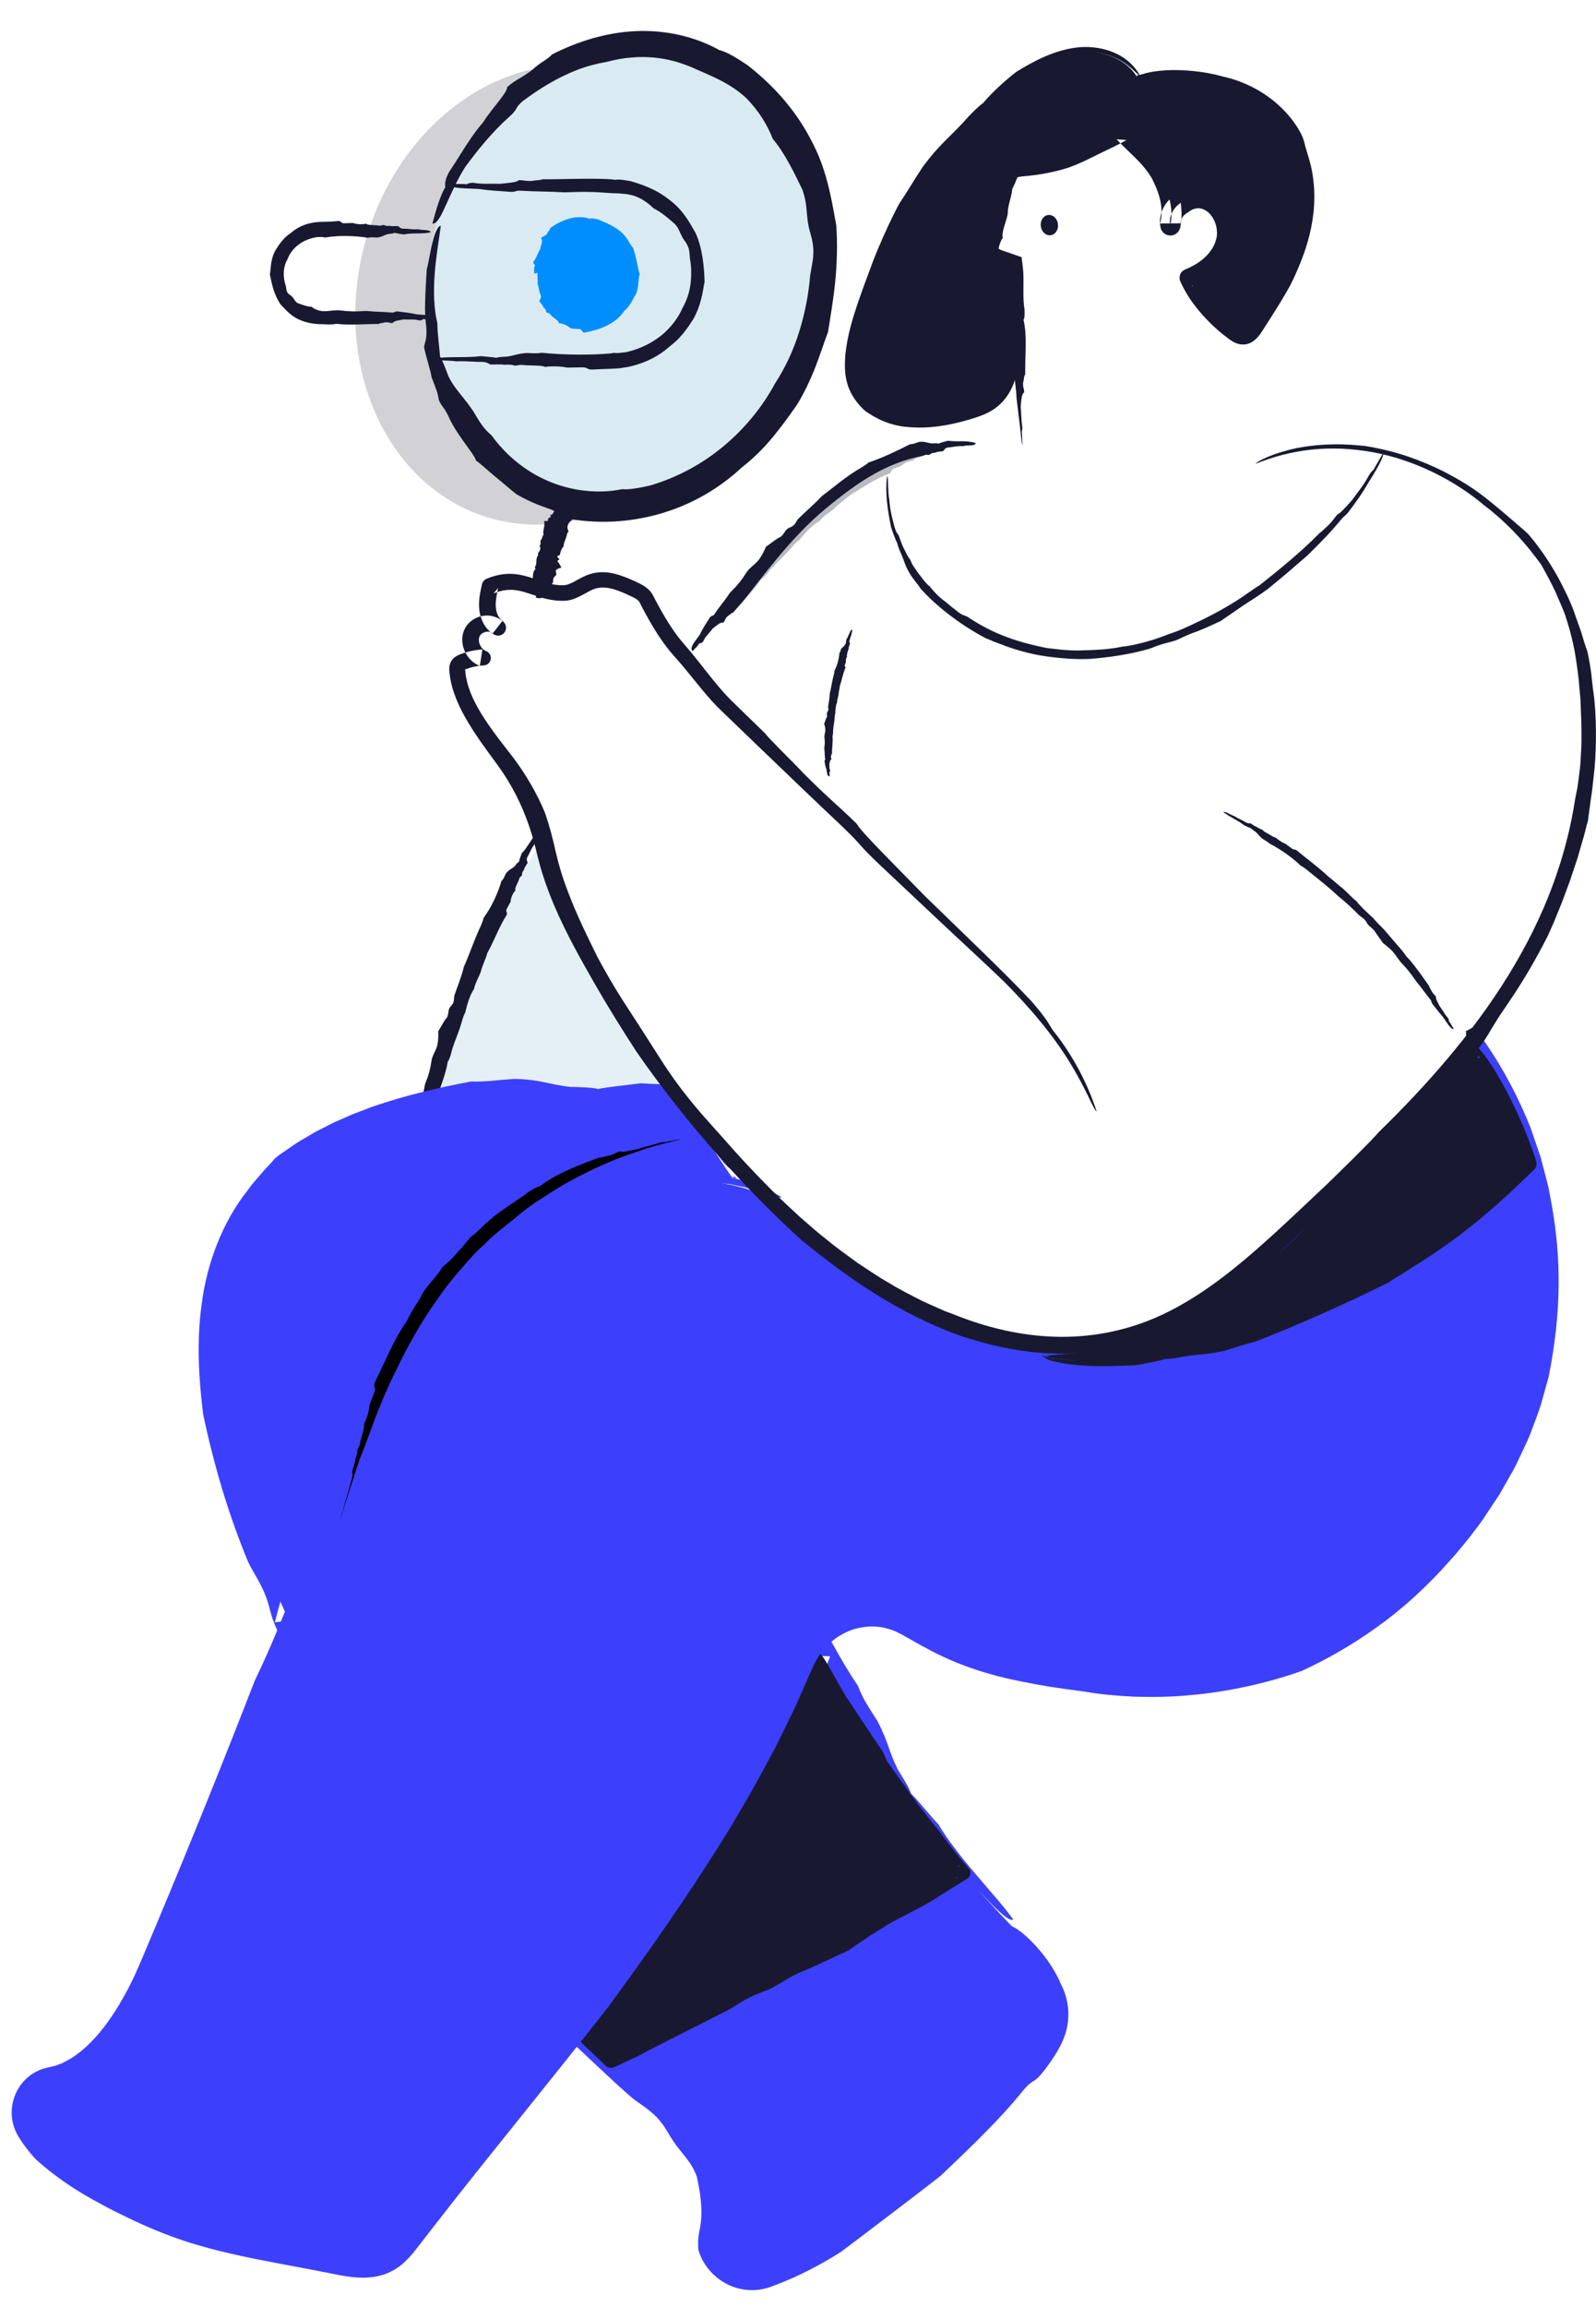
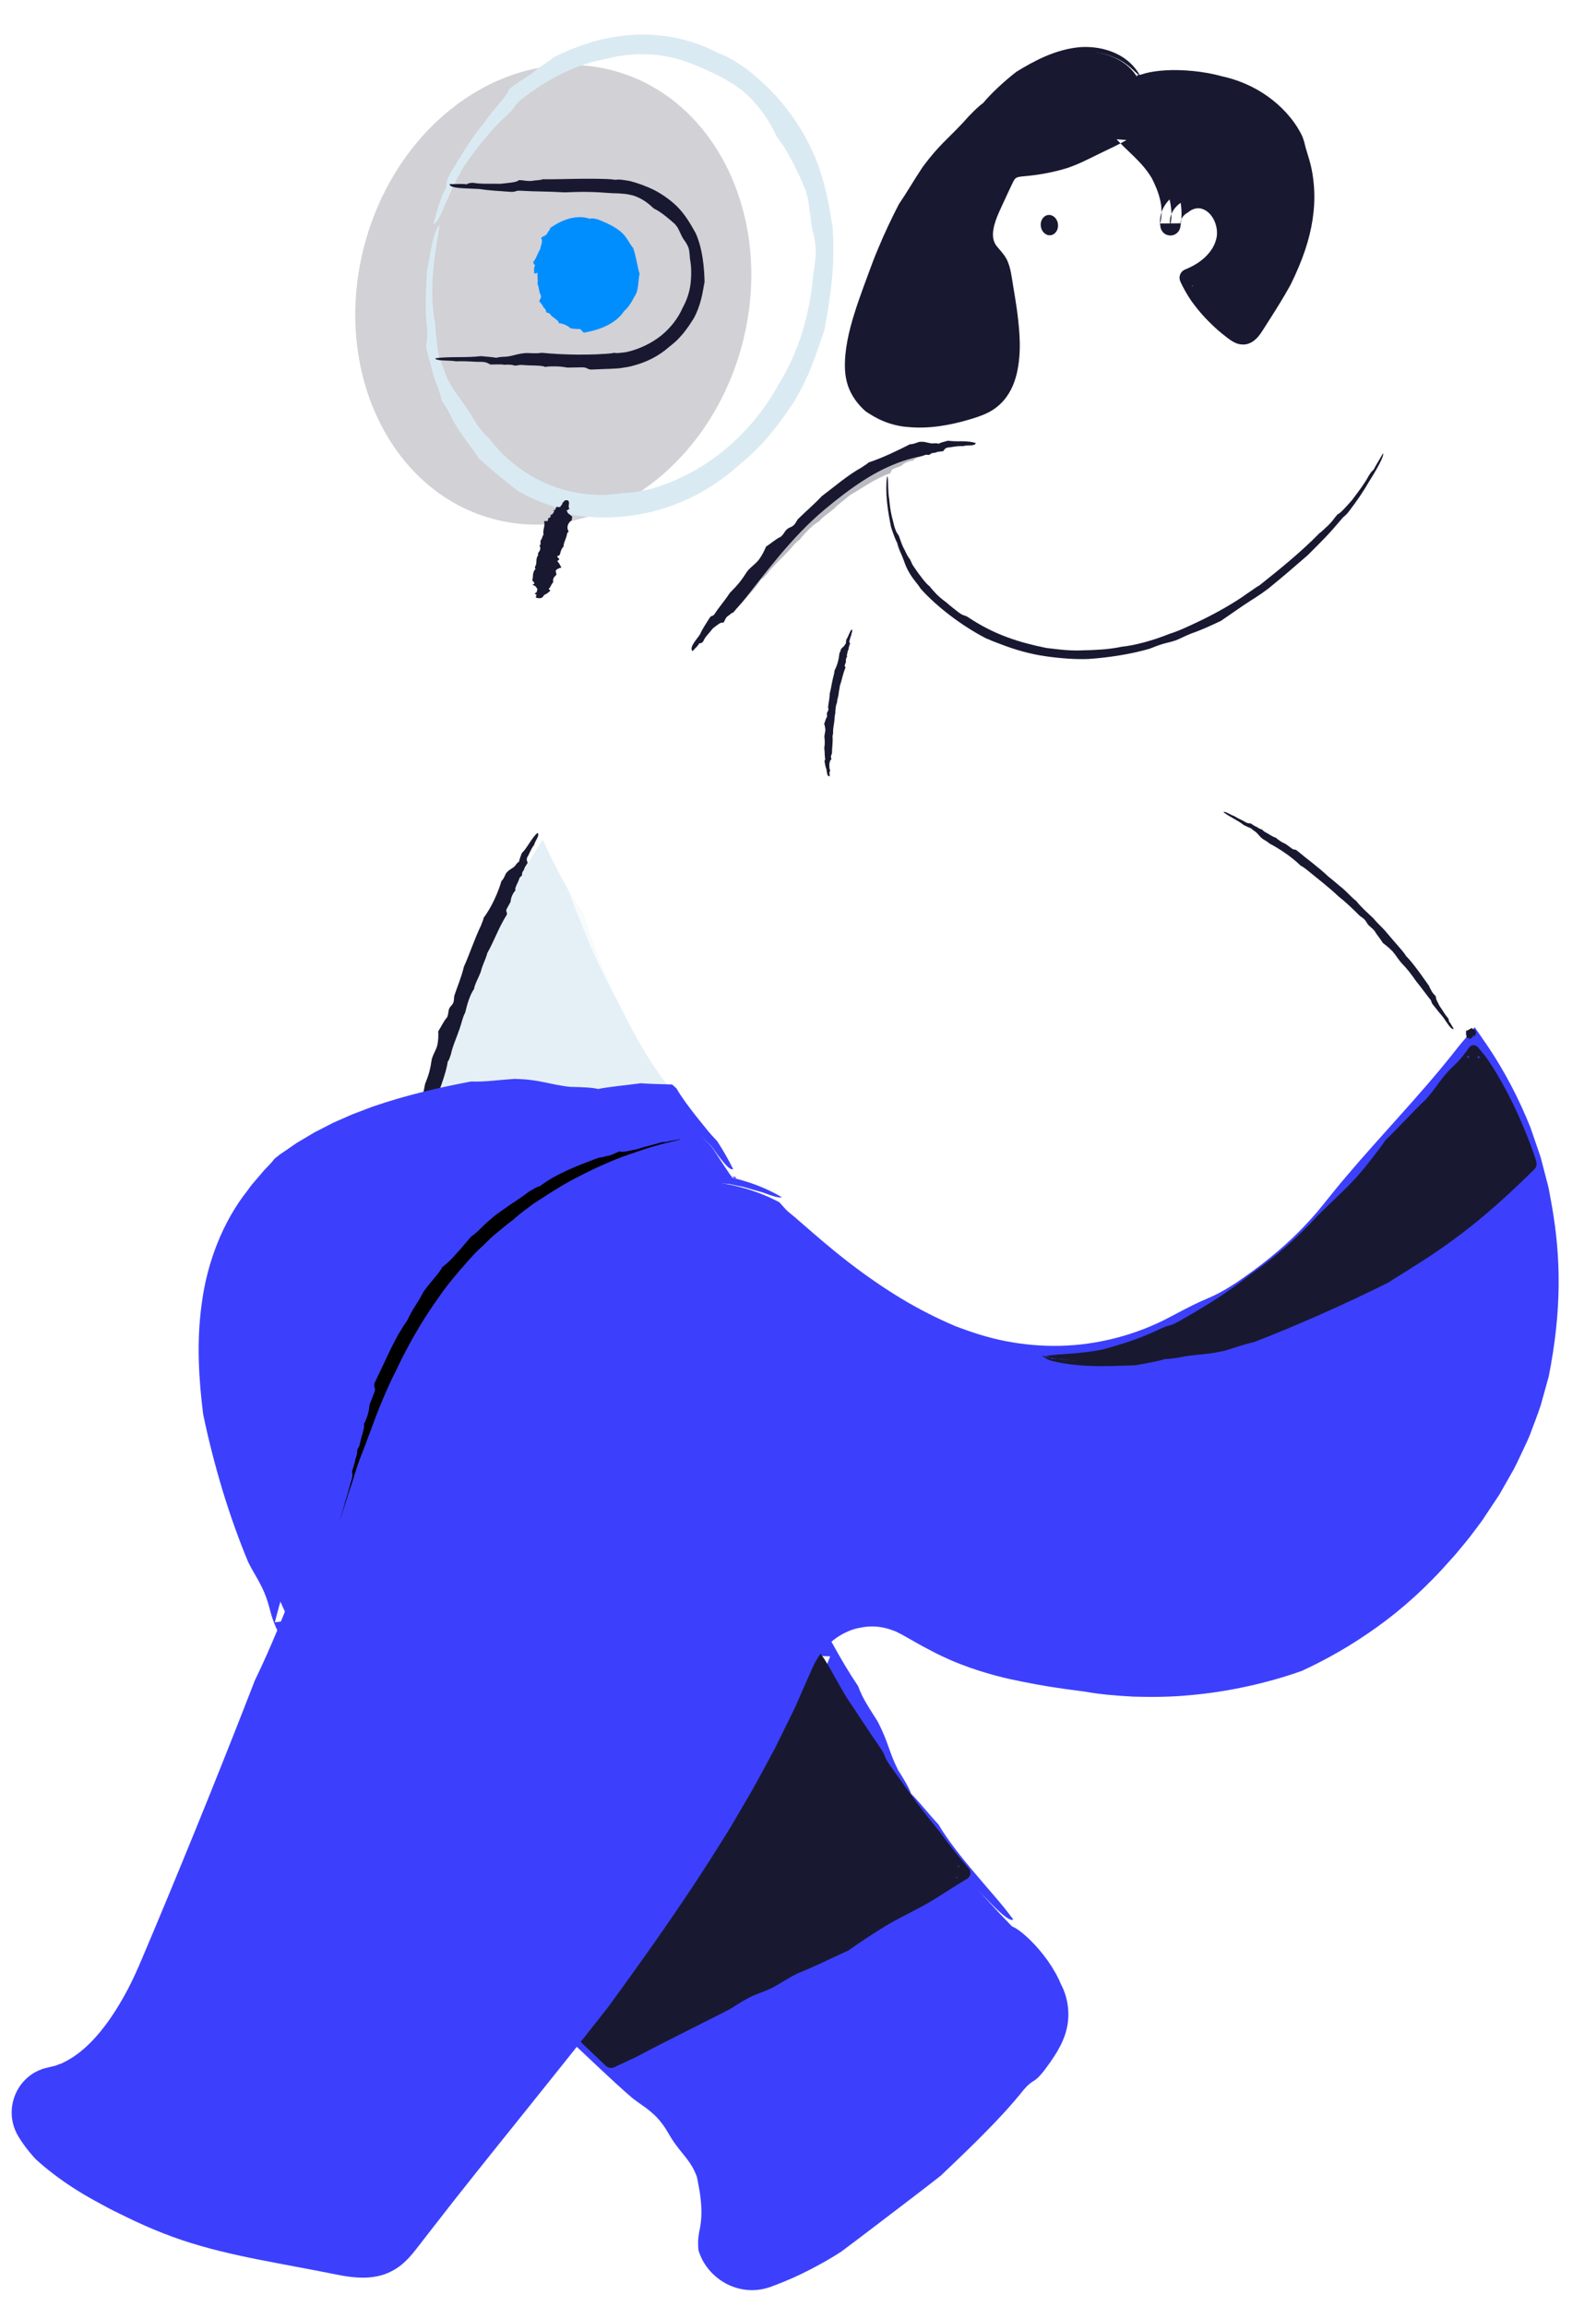
<svg xmlns="http://www.w3.org/2000/svg" width="171" height="247" viewBox="0 0 171 247" fill="none">
  <g clip-path="url(#clip0_363_3096)">
    <path opacity="0.7" fill-rule="evenodd" clip-rule="evenodd" d="M72.969 117.903C72.788 117.717 72.612 117.536 72.441 117.335C70.188 114.668 68.417 111.639 66.848 108.53C65.59 106.034 64.489 103.458 63.523 100.837C63.236 100.052 62.965 99.257 62.703 98.462C62.613 98.195 62.522 97.928 62.437 97.662C60.782 95.257 59.348 92.58 58.151 89.868C55.284 94.386 52.684 99.131 50.4 104.188C48.967 107.362 46.245 115.161 45.788 118.613C45.752 118.889 45.717 119.171 45.687 119.448C54.761 117.697 63.84 117.712 72.964 117.913L72.969 117.903Z" fill="#DAEAF2" />
    <path fill-rule="evenodd" clip-rule="evenodd" d="M44.62 122.93C44.067 122.759 44.419 121.813 44.525 121.073C44.499 120.515 44.61 119.85 44.691 119.201C44.746 118.819 44.922 118.98 44.992 118.663C45.138 117.687 45.355 117.174 45.541 116.062C45.968 115.015 46.099 114.462 46.26 113.41C46.436 112.786 46.682 112.525 46.858 111.901C46.969 111.337 46.979 110.859 46.954 110.411C47.266 109.944 47.553 109.289 47.895 108.927C48.076 108.54 48 108.359 48.111 108.027C48.247 107.695 48.433 107.669 48.574 107.337C48.674 107.04 48.624 106.864 48.674 106.608C49.001 105.632 49.469 104.53 49.7 103.503C50.284 102.245 50.822 100.555 51.541 99.071C51.622 98.804 51.808 98.487 51.803 98.286C52.683 97.113 53.362 95.569 53.729 94.321C53.981 94.09 54.036 93.858 54.197 93.526C54.529 93.078 54.841 93.043 55.183 92.706C55.329 92.49 55.47 92.313 55.61 92.258C55.646 91.986 55.807 91.649 55.902 91.347C56.521 90.744 56.953 89.712 57.587 89.174C57.889 89.405 57.31 90.034 57.245 90.427C56.807 91.02 56.752 91.368 56.506 91.755C56.37 92.037 56.486 92.193 56.536 92.384C56.385 92.63 56.159 92.922 56.159 93.093C55.958 93.35 55.902 93.531 55.942 93.672C55.842 93.893 55.736 93.803 55.636 94.069C55.535 94.482 55.087 95.071 55.233 95.352C55.112 95.418 54.997 95.624 54.886 95.846C54.76 96.117 54.725 96.338 54.705 96.55L54.323 97.249C54.106 97.596 54.393 97.642 54.303 97.924C53.397 99.368 52.975 100.686 52.22 102.019C52.004 102.814 51.697 103.277 51.521 104.017C51.31 104.615 50.847 105.395 50.792 105.883C50.354 106.497 50.057 107.498 49.841 108.419C49.569 108.892 49.474 109.486 49.248 110.13C48.961 110.99 48.473 112.052 48.307 112.892C48.201 113.164 48.121 113.526 47.98 113.632C47.774 115.015 47.145 116.399 46.748 117.793C46.597 117.828 46.516 118.18 46.386 118.306C46.205 118.688 46.345 118.799 46.245 119.111C45.928 119.111 45.732 119.644 45.5 120.027C45.339 120.721 45.143 121.058 45.173 121.622C45.103 121.863 44.987 121.893 44.877 121.944C44.917 122.16 44.711 122.593 44.62 122.925V122.93Z" fill="#181930" />
    <path fill-rule="evenodd" clip-rule="evenodd" d="M74.215 69.727C73.793 69.33 74.567 68.575 75.005 67.906C75.241 67.362 75.644 66.764 76.016 66.17C76.242 65.823 76.333 66.044 76.539 65.772C77.112 64.887 77.54 64.469 78.209 63.463C79.069 62.608 79.446 62.125 80.065 61.164C80.507 60.625 80.86 60.469 81.302 59.931C81.664 59.433 81.886 58.97 82.077 58.522C82.585 58.195 83.158 57.682 83.646 57.471C83.993 57.174 84.013 56.968 84.28 56.696C84.567 56.434 84.748 56.484 85.039 56.233C85.281 55.996 85.321 55.8 85.492 55.579C86.287 54.794 87.273 53.954 88.052 53.118C89.26 52.223 90.718 50.94 92.302 50.054C92.544 49.868 92.906 49.697 93.042 49.521C94.571 49.018 96.221 48.213 97.508 47.559C97.886 47.564 98.107 47.418 98.504 47.307C99.123 47.247 99.374 47.438 99.898 47.478C100.179 47.448 100.431 47.443 100.572 47.508C100.828 47.347 101.231 47.292 101.557 47.186C102.025 47.242 102.553 47.252 103.082 47.242C103.605 47.242 104.128 47.297 104.545 47.433C104.485 47.81 103.59 47.614 103.192 47.765C102.402 47.735 102.06 47.881 101.573 47.911C101.241 47.966 101.18 48.152 101.054 48.308C100.753 48.339 100.365 48.359 100.22 48.469C99.877 48.474 99.696 48.56 99.611 48.686C99.365 48.761 99.37 48.62 99.083 48.726C98.685 48.907 97.926 49.053 97.82 49.34C97.684 49.3 97.448 49.38 97.207 49.466C96.915 49.586 96.729 49.717 96.568 49.868L95.788 50.17C95.381 50.301 95.582 50.537 95.326 50.693C93.65 51.292 92.504 52.198 91.1 52.983C90.773 53.274 90.487 53.486 90.215 53.707C89.939 53.923 89.667 54.13 89.4 54.432C88.887 54.869 88.078 55.383 87.781 55.81C87.072 56.178 86.312 56.993 85.673 57.778C85.19 58.11 84.828 58.638 84.325 59.161C83.656 59.861 82.731 60.696 82.192 61.44C81.976 61.662 81.73 61.974 81.559 62.024C80.744 63.282 79.547 64.389 78.551 65.591C78.395 65.571 78.164 65.878 77.983 65.949C77.641 66.251 77.726 66.412 77.49 66.678C77.198 66.557 76.77 66.995 76.383 67.272C75.915 67.881 75.578 68.127 75.337 68.681C75.161 68.887 75.04 68.867 74.914 68.872C74.849 69.098 74.452 69.425 74.21 69.707L74.215 69.727Z" fill="#181930" />
    <path opacity="0.7" fill-rule="evenodd" clip-rule="evenodd" d="M53.23 78.9C57.938 85.642 60 93.823 63.3 101.36C65.83 107.146 69.119 112.6 73.058 117.536L73.309 117.415C73.4 118.331 73.51 119.242 73.621 120.152C73.772 120.313 73.923 120.474 74.079 120.625C74.899 121.415 75.769 122.16 76.634 122.905C78.249 124.298 79.798 125.712 81.186 127.337C82.8 129.229 84.259 131.247 85.929 133.088C86.286 133.486 86.674 133.853 87.031 134.25C87.116 134.346 87.186 134.427 87.242 134.492C87.74 134.844 88.243 135.191 88.756 135.523C90.763 136.827 92.85 138.004 94.998 139.061C95.606 139.357 96.22 139.639 96.829 139.926C97.161 140.082 97.342 140.172 97.412 140.213C97.991 140.409 98.579 140.575 99.097 140.756C102.945 142.105 106.894 143.091 110.907 143.755C113.427 144.017 115.977 144.157 118.507 144.017C120.097 143.674 121.656 143.222 123.19 142.648C123.517 142.502 123.869 142.346 124.03 142.271C125.031 141.798 126.022 141.305 127.013 140.806C130.74 138.94 134.613 137.294 138.174 135.116C139.09 134.557 139.985 133.964 140.86 133.34C140.9 133.305 140.946 133.269 140.991 133.224C142.5 131.941 143.918 130.547 145.216 129.048C145.256 129.003 145.286 128.967 145.322 128.927C145.94 128.037 146.519 127.116 147.047 126.165C147.137 126.009 147.404 125.591 147.676 125.133C147.706 125.033 147.741 124.912 147.791 124.756C147.947 124.263 148.118 123.78 148.274 123.287C149.547 119.237 152.223 116.172 155.613 114.447C155.764 113.999 155.925 113.556 156.106 113.123C157.589 109.526 161.347 106.225 163.404 102.764C166.065 98.301 168.147 93.471 169.324 88.399C171.401 79.453 170.516 69.642 165.833 61.737C161.151 53.838 152.429 48.183 143.249 48.218C138.325 48.238 132.752 49.627 128.944 46.507C123.769 42.261 126.445 33.778 124.005 27.538C121.877 22.09 115.228 18.884 109.645 20.615C104.062 22.346 100.38 28.746 101.703 34.447C102.734 34.683 103.76 34.92 104.791 35.156C105.38 39.74 105.973 44.328 106.562 48.912C98.569 47.574 94.238 49.642 88.379 54.527C84.762 57.541 81.991 61.385 79.073 65.058C78.047 66.346 75.784 69.742 73.908 69.767C72.248 69.793 69.859 65.783 68.838 64.595C67.671 63.242 66.192 61.762 64.421 61.974C62.912 62.155 61.71 63.559 60.191 63.559C58.662 63.559 57.44 62.14 55.921 62.019C53.919 61.853 52.506 63.876 51.535 65.637C50.73 67.101 49.915 68.605 49.679 70.255C49.568 71.035 49.588 71.84 49.744 72.615C50.217 74.985 51.857 76.912 53.24 78.889L53.23 78.9Z" fill="white" />
    <g filter="url(#filter0_b_363_3096)">
      <path d="M78.055 125.506C77.597 124.852 77.18 124.178 76.737 123.513C76.556 123.232 76.36 122.96 76.169 122.683C75.887 122.401 75.616 122.14 75.465 121.964C74.318 120.62 73.156 119.176 72.155 117.767C72.145 117.752 71.964 117.476 71.738 117.134C71.707 117.108 71.672 117.083 71.642 117.058C67.367 117.103 64.811 117.425 59.706 117.38C48.238 117.284 35.452 119.136 28.275 128.082C19.885 138.537 22.792 153.959 27.847 166.381C28.903 168.988 30.045 171.554 31.257 174.089C31.323 173.823 31.383 173.551 31.448 173.284C32.248 170.16 33.571 167.166 34.592 164.107C36.805 157.471 39.748 151.121 43.626 145.289C45.819 141.994 48.218 138.829 50.899 135.911C53.414 133.174 55.697 130.507 59.088 128.927C65.174 126.089 72.18 125.224 78.769 126.527C78.528 126.19 78.292 125.853 78.055 125.516V125.506Z" fill="#3C40FD" />
      <path fill-rule="evenodd" clip-rule="evenodd" d="M77.647 125.793C77.943 125.606 78.401 125.858 78.959 126.381L79.332 126.728L78.723 126.749C77.843 126.774 76.631 126.638 75.308 126.593C73.985 126.537 72.561 126.537 71.304 126.658C68.744 127.116 65.565 127.8 62.718 128.998C61.873 129.34 61.541 129.395 61.234 129.42C60.922 129.445 60.641 129.45 59.947 129.783C57.914 130.819 56.597 131.966 55.229 133.3C54.555 133.969 53.886 134.703 53.156 135.539C52.794 135.961 52.412 136.404 52.009 136.877C51.617 137.34 51.215 137.833 50.792 138.371C48.931 140.379 47.649 142.014 46.492 143.679C45.34 145.35 44.304 147.05 43.142 149.325C41.603 152.057 40.602 153.32 39.299 156.208C38.273 158.799 37.73 160.973 37.352 163.005C37.056 163.599 36.774 164.233 36.472 164.922C36.165 165.637 35.849 166.351 35.527 167.04C34.888 168.419 34.259 169.702 33.711 170.673C33.047 172.374 33.037 173.139 32.78 174.447L31.95 178.734L29.828 174.764C29.757 174.633 29.672 174.462 29.586 174.281C28.857 172.635 28.988 172.107 28.299 170.452C27.66 169.023 27.162 168.404 26.594 167.242C25.593 164.847 24.642 162.19 23.822 159.488C23.007 156.776 22.308 154.019 21.765 151.403C21.332 147.891 21.015 143.81 21.619 139.539C22.172 135.287 23.807 130.854 26.563 127.403C26.669 127.252 26.78 127.096 26.895 126.94C27.021 126.789 27.152 126.638 27.283 126.482C27.544 126.175 27.816 125.863 28.072 125.561C28.319 125.249 28.596 124.983 28.832 124.736C29.068 124.484 29.27 124.253 29.42 124.052C29.607 123.901 29.798 123.75 29.989 123.599C30.19 123.463 30.391 123.327 30.592 123.191C30.995 122.915 31.397 122.638 31.805 122.356C32.227 122.105 32.654 121.853 33.082 121.601L33.721 121.219L34.385 120.882C34.827 120.656 35.27 120.429 35.718 120.198L37.086 119.599L37.77 119.297L38.464 119.035C38.927 118.859 39.389 118.683 39.847 118.507C43.559 117.219 47.261 116.394 50.45 115.79C52.105 115.84 53.247 115.629 55.108 115.508C57.884 115.559 58.855 116.127 61.108 116.364C62.386 116.389 63.477 116.429 64.076 116.59C65.318 116.339 67.139 116.183 68.663 115.976C69.594 116.042 70.595 116.072 71.626 116.097L72.008 116.107L72.255 116.323L72.34 116.399L72.476 116.52L72.531 116.615C73.09 117.571 73.824 118.527 74.548 119.458C74.921 119.921 75.293 120.384 75.66 120.837C75.846 121.058 76.027 121.3 76.218 121.501C76.404 121.702 76.59 121.898 76.771 122.095L76.842 122.17L76.867 122.21C77.541 123.252 78.084 124.223 78.552 125.169C78.114 125.37 77.179 124.032 76.188 122.678C75.418 121.984 74.749 121.174 74.206 120.711C73.085 119.237 72.245 118.21 71.571 117.254L71.611 117.3C71.576 117.274 71.545 117.249 71.51 117.229L71.641 117.274C70.549 117.34 69.604 117.42 68.502 117.44C66.943 117.556 66.586 117.939 65.907 118.245C64.448 118.311 62.592 118.25 61.828 118.432C60.183 118.356 59.263 118.432 58.755 118.638C57.547 118.673 57.703 118.396 56.28 118.522C54.258 118.769 50.621 118.854 49.822 119.518C49.243 119.423 48.101 119.599 46.904 119.79C46.19 119.946 45.581 120.112 45.043 120.278C44.505 120.449 44.042 120.661 43.599 120.852C42.966 120.988 42.357 121.179 41.743 121.365C41.437 121.461 41.125 121.546 40.823 121.642L39.923 121.969C39.465 122.125 39.148 122.256 38.932 122.401C38.715 122.547 38.585 122.683 38.469 122.814C38.238 123.076 38.077 123.322 37.468 123.639C35.667 124.459 34.063 125.44 32.654 126.567C32.307 126.854 31.991 127.166 31.659 127.463L31.171 127.911L30.733 128.399C30.441 128.726 30.15 129.048 29.863 129.365C29.601 129.712 29.33 130.044 29.083 130.391C27.107 133.194 25.874 136.364 25.155 139.896C24.959 141.828 24.883 143.448 24.893 145.038C24.914 146.628 25.024 148.183 25.361 149.964C25.578 151.488 25.839 153.325 26.206 155.05C26.568 156.781 27.016 158.401 27.489 159.478C27.816 161.239 28.475 163.317 29.345 165.456C30.22 167.609 31.286 169.833 32.363 171.916C32.534 172.374 32.725 172.832 32.936 173.305L29.451 173.682C30.029 171.342 30.814 168.827 31.794 166.235C31.991 165.712 32.192 165.169 32.403 164.615C32.604 164.057 32.81 163.483 33.022 162.905C33.454 161.702 33.927 160.474 34.425 159.267C35.406 156.847 36.482 154.502 37.373 152.5C38.057 151.181 38.922 149.481 39.45 148.947C40.224 147.347 41.13 145.762 42.131 144.213C43.127 142.673 44.213 141.159 45.365 139.679C46.517 138.2 47.744 136.761 49.022 135.378C49.656 134.698 50.284 134.024 50.918 133.35C51.552 132.676 52.201 131.991 52.88 131.322C53.116 131.272 53.569 130.915 54.072 130.532C54.575 130.145 55.138 129.737 55.53 129.556C56.471 128.942 57.004 128.565 57.497 128.218C57.985 127.866 58.463 127.554 59.247 127.222C59.579 127.398 60.424 127.232 61.466 126.99C62.502 126.739 63.749 126.467 64.841 126.306C66.596 125.838 67.979 125.677 69.242 125.531C70.509 125.385 71.661 125.289 73.034 125.118C74.332 125.128 74.614 125.395 75.016 125.586C75.801 125.491 77.41 125.712 78.869 126.039L78.351 126.839C78.109 126.482 77.873 126.13 77.647 125.813V125.793Z" fill="#3C40FD" />
    </g>
    <path d="M108.118 205.923C99.794 197.305 92.873 187.347 87.626 176.575C87.113 177.481 86.62 178.401 86.178 179.347C84.09 183.805 81.721 188.132 79.216 192.369C76.656 196.706 73.86 200.847 70.827 204.872C68.729 207.659 66.581 210.406 64.444 213.159C64.278 213.375 64.112 213.586 63.946 213.803C63.931 213.823 63.921 213.838 63.901 213.858C63.161 214.834 62.417 215.81 61.687 216.791C61.667 216.822 61.642 216.852 61.617 216.882C63.176 218.422 64.766 219.941 66.39 221.41C69.539 224.253 72.874 227.025 75.037 230.673C76.551 233.229 77.385 236.354 76.998 239.242C76.621 242.044 79.397 244.253 82.094 243.388C83.421 242.96 84.734 242.311 85.896 241.627C95.267 236.122 103.707 229.043 110.764 220.776C111.81 219.554 112.851 218.25 113.269 216.701C114.36 212.666 111.02 208.927 108.113 205.918L108.118 205.923Z" fill="#3C40FD" />
    <path fill-rule="evenodd" clip-rule="evenodd" d="M107.755 206.271C108.182 205.893 109.233 206.578 110.436 207.765C111.638 208.947 112.966 210.693 113.69 212.474C114.339 213.682 114.701 215.413 114.298 217.179C113.886 218.955 112.805 220.429 111.869 221.687C110.717 223.151 110.747 222.512 109.726 223.684C108.237 225.531 106.96 226.884 105.592 228.268C104.229 229.657 102.765 231.066 100.783 232.942C98.63 234.633 96.981 235.866 95.381 237.093C93.772 238.306 92.217 239.518 90.155 241.048C88.837 241.913 87.786 242.467 86.74 243.015C85.638 243.574 84.522 244.107 82.922 244.701C82.61 244.832 82.132 244.993 81.695 245.078C81.247 245.169 80.8 245.199 80.362 245.184C79.482 245.154 78.647 244.922 77.912 244.55C76.454 243.805 75.312 242.507 74.844 240.932C74.804 240.676 74.794 240.409 74.799 240.142C74.789 239.876 74.814 239.609 74.854 239.342L74.91 238.955L74.955 238.749C74.99 238.613 75.015 238.472 75.035 238.326C75.131 237.747 75.166 237.128 75.146 236.51C75.116 235.267 74.869 234.044 74.668 233.063C74.346 232.198 74.004 231.674 73.647 231.201C73.295 230.723 72.923 230.316 72.465 229.697C71.509 228.419 71.489 227.906 70.373 226.683C69.337 225.657 68.657 225.34 67.707 224.585C65.423 222.618 62.984 220.208 60.544 217.979L59.579 217.093L60.398 215.971C61.586 214.341 62.767 212.676 63.829 211.116C64.865 209.838 65.951 208.454 67.068 207C68.175 205.541 69.362 204.022 70.478 202.457C72.732 199.317 74.93 195.961 76.972 192.681C77.591 191.549 78.501 190.089 78.778 189.249C80.181 187.257 81.539 185.053 82.756 182.769C83.365 181.627 83.938 180.464 84.471 179.302C84.718 178.728 85.03 178.125 85.321 177.531C85.608 176.932 85.895 176.344 86.171 175.76L87.535 172.937L89.134 175.855C90.06 177.546 90.995 179.126 91.936 180.515C92.464 181.944 93.108 182.814 94.013 184.268C95.21 186.547 95.23 187.559 96.231 189.521C96.9 190.552 97.423 191.468 97.614 192.032C98.48 192.892 99.561 194.276 100.552 195.332C101.568 197.048 103.006 198.839 104.47 200.575C105.934 202.311 107.448 203.966 108.564 205.506C108.248 205.722 107.448 205.043 106.552 204.172C105.667 203.292 104.696 202.215 104.002 201.642C101.784 198.894 100.597 197.838 99.274 196.042C98.329 194.864 97.826 194.789 97.202 194.411C96.8 193.828 96.352 193.174 95.945 192.585C95.547 191.991 95.175 191.483 94.893 191.227C94.094 189.868 93.535 189.169 93.093 188.852C92.434 187.861 92.735 187.855 91.936 186.703C90.688 185.113 89.144 181.868 88.274 181.345C88.148 180.776 87.61 179.755 87.072 178.668C86.79 178.125 86.524 177.657 86.272 177.249L88.948 177.33C88.691 177.949 88.5 178.492 88.334 179.01C87.736 180.057 87.172 181.289 86.569 182.447C85.613 184.193 86.292 184.087 85.689 185.415C83.561 189.038 81.68 192.273 79.748 195.408C77.807 198.532 75.8 201.486 73.446 204.399C72.334 206.089 71.308 207.383 70.327 208.666C69.347 209.944 68.391 211.191 67.365 212.701C66.746 213.526 66.007 214.432 65.282 215.332C64.553 216.253 63.814 217.169 63.145 218.044L62.959 215.544C63.753 216.308 64.488 216.972 65.096 217.435C66.223 218.779 67.677 220.283 69.402 221.783C71.107 223.302 72.993 224.937 74.633 226.774C75.443 227.926 76.298 229.118 77.088 230.547C77.857 231.976 78.516 233.596 78.828 235.458C79.034 236.691 79.079 238.064 78.878 239.478C78.828 239.825 78.848 240.097 78.939 240.399C79.029 240.691 79.205 240.972 79.447 241.204C79.929 241.682 80.644 241.893 81.262 241.777L81.494 241.717C81.524 241.717 81.579 241.697 81.645 241.672L81.821 241.611C82.057 241.526 82.288 241.435 82.515 241.335C82.972 241.139 83.405 240.917 83.817 240.681C84.396 240.409 85.025 240.032 85.638 239.679C86.242 239.332 86.78 239.055 87.112 238.96C92.449 235.141 98.344 231.096 103.238 226.286C103.696 226.225 104.867 224.998 105.516 224.585C106.985 223.242 106.955 222.789 108.016 221.637C108.388 221.687 109.022 221.219 109.762 220.56C110.511 219.896 111.316 219.066 111.919 218.296C112.739 216.912 112.92 215.72 112.84 214.633C112.739 213.546 112.317 212.57 111.587 211.609C111.019 210.623 111.004 210.306 110.944 209.878C110.581 209.566 110.104 208.947 109.53 208.283C108.967 207.614 108.323 206.879 107.75 206.291L107.755 206.271Z" fill="#3C40FD" />
    <path d="M87.624 176.58C87.111 177.486 86.618 178.401 86.176 179.347C84.088 183.805 81.719 188.132 79.214 192.369C76.654 196.706 73.858 200.847 70.825 204.872C68.727 207.659 66.579 210.406 64.442 213.159C64.276 213.375 64.11 213.586 63.944 213.803C63.929 213.823 63.919 213.838 63.898 213.858C63.159 214.834 62.415 215.81 61.685 216.791C61.665 216.822 61.645 216.847 61.62 216.877C62.883 218.125 64.16 219.352 65.468 220.555C78.344 214.437 90.949 207.755 103.237 200.53C97.055 193.244 91.799 185.174 87.619 176.58H87.624Z" fill="#181930" />
    <path fill-rule="evenodd" clip-rule="evenodd" d="M87.614 176.832C87.619 176.696 87.705 176.786 87.916 177.053C88.022 177.189 88.152 177.37 88.303 177.591C88.449 177.813 88.615 178.1 88.761 178.341C89.36 179.367 90.064 180.691 90.728 181.772C91.759 183.277 92.986 185.219 94.249 187.03C94.993 188.102 94.626 187.921 95.234 188.832C97.191 191.539 98.222 193.128 100.652 196.077C101.859 197.732 102.814 198.905 103.8 200.052C104.062 200.354 104.027 200.816 103.72 201.073C103.69 201.098 103.659 201.123 103.624 201.144L103.609 201.154C102.477 201.833 101.361 202.547 99.942 203.448C98.026 204.575 96.98 204.988 95.053 206.094C93.378 207.111 92.081 207.991 90.894 208.827C89.194 209.586 87.016 210.683 85.552 211.232C84.249 211.876 83.852 212.223 82.801 212.786C81.704 213.335 81.362 213.32 80.266 213.868C79.315 214.361 78.903 214.698 78.138 215.136C75.004 216.756 71.312 218.542 68.169 220.223C67.429 220.57 66.65 220.932 65.84 221.31L65.82 221.32C65.503 221.466 65.141 221.395 64.904 221.169C63.682 220.006 62.369 218.764 61.021 217.486C60.705 217.189 60.669 216.706 60.926 216.364L60.936 216.349C61.771 215.227 62.626 214.084 63.481 212.937C64.351 211.81 65.221 210.683 66.076 209.581C66.625 208.822 67.399 207.855 67.711 207.307C68.516 206.386 69.341 205.41 70.156 204.404C70.955 203.393 71.74 202.346 72.479 201.289C73.963 199.176 75.286 197.038 76.322 195.156C76.996 194.291 77.353 193.601 77.977 192.53C78.993 190.97 79.541 190.557 80.427 189.249C80.879 188.484 81.277 187.84 81.558 187.528C81.885 186.718 82.464 185.596 82.881 184.64C83.651 183.433 84.41 181.964 85.124 180.494C85.3 180.127 85.481 179.76 85.658 179.398C85.738 179.227 85.839 179.03 85.954 178.824C86.065 178.623 86.176 178.427 86.291 178.235C86.759 177.455 87.262 176.801 87.629 176.268C87.589 176.5 87.222 177.224 86.82 178.044C86.618 178.452 86.402 178.889 86.201 179.297C86.015 179.71 85.859 180.097 85.753 180.399C84.606 182.653 84.209 183.71 83.45 185.113C82.967 186.079 82.997 186.391 82.891 186.874C82.408 187.755 81.739 188.837 81.558 189.34C80.965 190.291 80.688 190.864 80.593 191.227C80.18 191.966 80.12 191.805 79.652 192.681C79.023 193.969 77.58 196.077 77.454 196.736C77.177 197.033 76.725 197.717 76.247 198.437C75.678 199.312 75.311 199.971 74.984 200.585C74.446 201.345 73.903 202.105 73.35 202.854C72.489 203.981 72.882 203.916 72.298 204.766C68.556 209.375 65.699 213.214 62.41 217.325C62.389 217.355 62.369 217.385 62.349 217.41L62.259 216.223C63.788 217.586 64.879 218.683 66.122 219.835L65.06 219.674C65.603 219.408 66.167 219.121 66.76 218.804C68.747 217.833 71.584 216.61 73.007 215.76C75.351 214.824 78.53 213.133 81.377 211.533C83.072 210.764 84.833 209.717 86.905 208.605C89.661 207.131 93.228 205.3 95.743 203.775C96.618 203.297 97.719 202.638 98.187 202.482C99.656 201.546 101.19 200.63 102.759 199.71L102.518 201.123C100.445 198.663 98.479 196.027 96.618 193.42C96.567 193.123 95.833 192.122 95.602 191.614C94.832 190.381 94.581 190.276 93.957 189.32C94.042 188.897 93.021 187.232 92.352 185.893C91.05 183.8 90.506 182.618 89.455 181.078C89.043 180.308 89.038 180.082 88.987 179.79C88.786 179.508 88.515 179 88.228 178.427C88.082 178.145 87.986 177.908 87.886 177.637C87.785 177.355 87.69 177.078 87.599 176.822L87.614 176.832Z" fill="#181930" />
    <path d="M83.488 128.706C73.77 123.604 61.286 127.529 53.314 135.071C45.341 142.613 40.855 153.033 36.584 163.146C29.859 179.066 23.129 194.98 16.404 210.9C14.227 216.052 10.474 222.044 5.55 223.035C3.432 223.463 2.406 225.949 3.573 227.765C5.198 230.291 8.025 232.323 10.716 233.853C20.232 239.272 25.544 239.574 36.272 241.752C37.917 242.084 39.718 242.361 41.207 241.581C42.172 241.073 42.867 240.188 43.536 239.327C57.835 220.806 76.064 201.179 85.656 178.049C87.532 173.521 92.904 171.639 97.244 173.929C117.469 184.595 143.821 181.501 157.507 161.994C167.738 147.403 168.392 127.04 157.889 112.545C153.121 118.502 147.754 123.614 142.986 129.571C138.434 135.262 132.484 139.01 125.985 142.276C119.154 145.702 111.197 146.17 104.06 143.438C96.258 140.454 88.995 134.97 83.493 128.701" fill="#3C40FD" />
    <path fill-rule="evenodd" clip-rule="evenodd" d="M83.109 129.033C83.617 128.696 85.981 131.166 89.553 134.059C91.338 135.508 93.421 137.053 95.644 138.457C97.862 139.866 100.231 141.093 102.474 142.024C104.114 142.643 105.854 143.217 107.72 143.579C109.587 143.946 111.568 144.132 113.585 144.087C117.619 143.996 121.784 142.915 125.4 140.978C127.624 139.795 128.448 139.408 129.208 139.086C129.957 138.754 130.642 138.502 132.407 137.36C135.058 135.569 137.256 133.783 139.142 131.896C140.078 130.95 140.958 129.994 141.752 128.988C142.577 127.961 143.432 126.895 144.308 125.873C146.053 123.81 147.904 121.773 149.901 119.539C151.898 117.305 154.061 114.884 156.324 111.981C156.45 111.83 156.58 111.679 156.666 111.569L158.004 109.979L159.141 111.629C161.309 114.779 162.797 117.798 163.964 120.671C164.216 121.405 164.462 122.125 164.704 122.829C164.824 123.181 164.945 123.534 165.066 123.881C165.156 124.238 165.252 124.59 165.342 124.942C165.524 125.647 165.705 126.341 165.886 127.035C166.037 127.735 166.142 128.434 166.278 129.129C167.254 134.688 167.334 140.334 165.931 147.388C165.629 148.469 165.348 149.481 165.081 150.442C164.774 151.393 164.417 152.273 164.105 153.123C163.813 153.989 163.396 154.764 163.044 155.544C162.677 156.318 162.335 157.088 161.902 157.808C161.49 158.537 161.072 159.267 160.65 160.012C160.172 160.726 159.689 161.451 159.186 162.21C158.708 162.985 158.1 163.71 157.511 164.515C157.209 164.912 156.872 165.295 156.54 165.702C156.208 166.11 155.866 166.527 155.479 166.935C152.884 169.903 150.213 172.288 147.522 174.21C144.836 176.137 142.16 177.657 139.484 178.889C135.913 180.162 131.637 181.134 127.478 181.491C125.4 181.697 123.348 181.697 121.442 181.647C119.536 181.546 117.765 181.39 116.231 181.108C113.354 180.746 111.422 180.434 109.627 180.062C107.831 179.71 106.166 179.317 103.913 178.542C101.599 177.717 100.251 176.993 98.913 176.283C98.244 175.926 97.595 175.529 96.831 175.111C96.625 174.995 96.484 174.93 96.303 174.834C96.127 174.744 95.951 174.643 95.744 174.583C95.352 174.422 94.899 174.296 94.396 174.21C93.511 174.064 92.716 174.145 92.027 174.291C91.328 174.427 90.74 174.693 90.196 174.985C89.935 175.151 89.668 175.292 89.437 175.488C89.321 175.584 89.195 175.664 89.08 175.765C88.969 175.871 88.859 175.971 88.748 176.077C88.516 176.278 88.335 176.535 88.114 176.771C87.938 177.043 87.712 177.29 87.556 177.606C87.355 177.898 87.214 178.22 87.058 178.542C86.882 178.935 86.706 179.332 86.53 179.73C86.172 180.54 85.815 181.355 85.453 182.18C85.106 183.01 84.684 183.81 84.286 184.63C83.884 185.445 83.477 186.271 83.069 187.096C82.199 188.716 81.329 190.361 80.408 191.981C79.936 192.786 79.463 193.591 78.99 194.401L78.281 195.614L77.536 196.806C73.593 203.181 69.242 209.289 65.143 214.9C62.296 218.532 59.222 222.381 56.003 226.381C52.789 230.381 49.44 234.532 46.12 238.824C45.702 239.362 45.285 239.901 44.867 240.439C44.44 240.988 43.967 241.617 43.308 242.215C42.669 242.819 41.739 243.367 40.813 243.609C39.888 243.856 38.987 243.886 38.173 243.825C37.353 243.77 36.603 243.629 35.899 243.488L33.872 243.091C32.509 242.834 31.146 242.578 29.783 242.316C27.047 241.798 24.26 241.249 21.504 240.454C18.742 239.674 16.061 238.598 13.536 237.355C12.691 236.947 11.771 236.505 10.876 236.001C9.975 235.518 9.04 235 8.159 234.437C6.394 233.335 4.85 232.102 3.829 231.171C3.376 230.683 2.938 230.16 2.536 229.591C2.325 229.305 2.154 229.033 1.943 228.691C1.706 228.273 1.505 227.825 1.394 227.347C0.916 225.445 1.651 223.373 3.225 222.205C3.612 221.903 4.06 221.687 4.513 221.521C4.739 221.44 4.991 221.39 5.207 221.335L5.554 221.249L5.906 221.169L6.253 221.038L6.605 220.912L6.947 220.741C7.868 220.283 8.748 219.609 9.558 218.819C11.187 217.224 12.525 215.176 13.662 213.038C14.236 211.951 14.718 210.864 15.216 209.697C15.709 208.53 16.202 207.362 16.69 206.2C20.593 196.887 24.26 187.77 27.298 179.926C29.164 176.077 30.225 173.239 32.092 168.741C35.084 162.095 36.462 160.022 39.239 154.477C40.718 151.327 42.181 148.706 43.127 147.388C43.861 145.843 44.892 144.006 46.075 142.155C47.257 140.298 48.645 138.462 49.973 136.857C51.954 134.804 54.278 132.716 56.954 130.965C59.62 129.214 62.593 127.72 65.741 126.779C68.88 125.828 72.184 125.395 75.323 125.632C78.462 125.853 81.409 126.784 83.758 128.173C83.582 128.298 82.808 128.077 81.691 127.654C81.108 127.503 80.439 127.297 79.699 127.086C79.322 127.01 78.93 126.93 78.522 126.844C78.115 126.759 77.702 126.663 77.265 126.628C76.832 126.578 76.389 126.522 75.947 126.472C75.499 126.432 75.046 126.437 74.594 126.417C73.688 126.351 72.778 126.462 71.903 126.497C71.465 126.537 71.043 126.613 70.625 126.668C70.213 126.734 69.805 126.769 69.428 126.874C68.674 127.066 67.969 127.191 67.391 127.408C65.007 127.971 63.055 128.812 61.375 129.642C60.958 129.858 60.556 130.069 60.163 130.276C59.781 130.497 59.414 130.729 59.057 130.945C58.327 131.362 57.688 131.845 57.06 132.288C54.575 134.105 52.719 135.966 50.667 138.256C49.334 139.861 48.645 140.962 48.162 141.843C47.694 142.734 47.412 143.393 47.04 144.238C44.898 147.423 42.614 151.75 41.91 153.657C39.978 157.521 39.128 159.84 38.756 161.189C37.504 164.213 37.428 163.72 35.995 167.307C34.038 172.479 29.989 181.506 29.526 183.926C28.792 185.29 27.54 188.213 26.237 191.292C24.683 195.02 23.682 197.742 22.781 200.268C21.363 203.579 19.939 206.895 18.521 210.21C17.978 211.448 17.605 212.384 17.314 213.093C17.037 213.803 16.846 214.296 16.695 214.754C16.353 215.654 16.177 216.424 15.005 218.24C14.11 219.513 13.114 220.726 11.942 221.823C10.775 222.915 9.422 223.896 7.822 224.545C7.425 224.706 7.023 224.862 6.59 224.957L5.956 225.118C5.901 225.144 5.846 225.134 5.8 225.164C5.609 225.229 5.443 225.355 5.323 225.551C5.197 225.742 5.141 225.994 5.157 226.205C5.167 226.316 5.192 226.417 5.232 226.517C5.257 226.573 5.277 226.603 5.313 226.678L5.539 227.015C6.806 228.801 8.748 230.306 10.795 231.569C11.308 231.886 11.836 232.188 12.389 232.489C12.933 232.791 13.471 233.093 14.019 233.37C14.562 233.652 15.111 233.934 15.664 234.19C16.212 234.457 16.765 234.708 17.319 234.945C21.735 236.907 26.423 237.853 31.337 238.809C32.564 239.056 33.797 239.297 35.029 239.544C35.643 239.669 36.256 239.8 36.87 239.926C37.448 240.047 37.992 240.142 38.489 240.178C38.987 240.218 39.43 240.198 39.797 240.117C40.169 240.027 40.426 239.916 40.753 239.659C41.075 239.408 41.422 239.03 41.799 238.567C42.197 238.074 42.599 237.576 43.001 237.083C49.701 228.188 54.61 222.718 60.611 214.628C61.913 212.932 63.347 211.066 64.826 209.139C66.274 207.196 67.778 205.204 69.172 203.222C69.524 202.728 69.876 202.24 70.218 201.752C70.55 201.259 70.882 200.771 71.209 200.293C71.853 199.332 72.491 198.401 73.07 197.496C73.633 196.585 74.171 195.715 74.669 194.905C74.916 194.497 75.152 194.105 75.373 193.727C75.585 193.34 75.786 192.973 75.977 192.625C78.648 188.59 81.515 183.438 83.904 177.697L84.02 177.43L84.171 177.113L84.483 176.464C84.598 176.253 84.729 176.052 84.855 175.845C84.98 175.639 85.111 175.433 85.262 175.247C85.82 174.447 86.55 173.783 87.319 173.179C88.109 172.595 88.984 172.137 89.905 171.785C90.835 171.468 91.806 171.247 92.797 171.191C93.783 171.156 94.789 171.201 95.749 171.453C95.996 171.498 96.232 171.574 96.464 171.654C96.7 171.735 96.936 171.8 97.168 171.896C97.605 172.087 98.118 172.318 98.425 172.474C99.829 173.164 101.242 173.808 102.675 174.351C104.265 175.076 105.965 175.659 107.725 176.198C109.496 176.701 111.342 177.139 113.268 177.451C115.195 177.747 117.192 177.979 119.259 178.049C121.326 178.12 123.459 178.079 125.652 177.898C128.564 177.642 131.658 177.098 134.741 176.188C137.829 175.297 140.882 173.969 143.719 172.334C149.418 169.063 154.045 164.263 156.867 159.559C157.124 159.171 157.385 158.764 157.657 158.356C157.903 157.934 158.135 157.491 158.376 157.053C158.618 156.615 158.854 156.173 159.09 155.74C159.332 155.307 159.503 154.849 159.709 154.427C159.905 153.999 160.096 153.581 160.282 153.189C160.373 152.993 160.464 152.801 160.554 152.615C160.63 152.424 160.7 152.238 160.77 152.062C161.052 151.352 161.298 150.759 161.5 150.351C163.346 144.439 164.035 137.979 163.26 131.584C162.838 128.399 162.118 125.229 160.972 122.195C159.795 119.176 158.265 116.293 156.415 113.627L159.256 113.692C155.348 118.512 151.023 122.829 147.144 127.297C146.707 127.599 145.716 128.651 144.69 129.843C144.192 130.422 143.614 131.091 143.08 131.679C142.532 132.258 142.024 132.771 141.602 133.123C140.565 134.145 139.71 134.9 138.981 135.544C138.252 136.183 137.643 136.696 137.06 137.189C135.883 138.15 134.811 139.01 132.875 140.208C132.201 140.273 130.209 141.279 127.674 142.452C126.421 143.035 124.973 143.69 123.479 144.198C121.98 144.711 120.421 145.073 118.962 145.305C116.568 145.783 114.4 145.903 112.433 145.818C110.462 145.732 108.691 145.44 107.026 145.033C103.686 144.193 100.85 142.935 97.56 141.335C96.811 140.912 96.217 140.545 95.744 140.218C95.261 139.901 94.899 139.629 94.603 139.383C94.004 138.905 93.672 138.552 93.275 138.155C92.123 137.476 90.292 136.127 88.421 134.452C86.54 132.786 84.618 130.804 83.084 129.058L83.109 129.033Z" fill="#3C40FD" />
    <g clip-path="url(#clip1_363_3096)">
      <path fill-rule="evenodd" clip-rule="evenodd" d="M72.926 121.963C72.922 121.989 72.526 122.091 71.99 122.218C71.718 122.282 71.416 122.355 71.11 122.427C70.803 122.512 70.497 122.597 70.212 122.678C69.4 122.903 68.392 123.256 67.418 123.588C66.852 123.809 66.997 123.728 66.52 123.911C66.159 124.056 65.836 124.175 65.534 124.303C65.232 124.434 64.947 124.558 64.657 124.685C64.368 124.817 64.066 124.936 63.743 125.094C63.424 125.251 63.075 125.425 62.675 125.621C61.072 126.408 60.294 126.872 58.882 127.756C58.452 128.037 58.133 128.245 57.806 128.454C57.478 128.658 57.155 128.866 56.746 129.177C56.389 129.445 56.066 129.691 55.764 129.921C55.475 130.159 55.211 130.389 54.96 130.606C54.263 131.104 53.425 131.852 52.859 132.294C52.361 132.745 52.208 132.928 51.813 133.307C51.396 133.694 51.285 133.77 50.894 134.179C50.554 134.536 50.401 134.723 50.124 135.021C49.044 136.237 47.815 137.679 46.9 139.049C45.616 140.814 44.178 143.213 43.013 145.535C42.825 145.926 42.566 146.437 42.447 146.705C41.413 148.716 40.414 151.2 39.742 153.084C39.55 153.557 39.436 153.897 39.236 154.441C38.934 155.254 38.806 155.517 38.551 156.206C38.419 156.598 38.3 156.929 38.232 157.104C38.104 157.512 37.938 158.048 37.794 158.512C37.356 159.766 36.858 161.438 36.467 162.637C36.446 162.582 36.867 161.31 36.998 160.736C37.36 159.622 37.449 159.107 37.679 158.401C37.815 157.92 37.743 157.772 37.722 157.529C37.849 157.082 38.053 156.53 38.062 156.274C38.24 155.785 38.3 155.496 38.27 155.309C38.368 154.926 38.462 155.015 38.564 154.56C38.67 153.897 39.138 152.804 38.985 152.438C39.112 152.289 39.244 151.928 39.372 151.549C39.516 151.085 39.568 150.728 39.593 150.392C39.75 149.988 39.904 149.58 40.069 149.176C40.354 148.576 39.989 148.567 40.12 148.095C40.733 146.841 41.256 145.692 41.788 144.578C42.06 144.025 42.341 143.485 42.63 142.949C42.94 142.421 43.259 141.898 43.625 141.384C43.914 140.767 44.195 140.278 44.489 139.81C44.791 139.346 45.075 138.896 45.356 138.334C45.654 137.896 46.058 137.403 46.445 136.939C46.841 136.484 47.202 136.042 47.377 135.672C47.878 135.297 48.41 134.791 48.912 134.2C49.439 133.63 49.962 132.992 50.473 132.392C50.856 132.141 51.196 131.822 51.549 131.469C51.898 131.116 52.289 130.763 52.723 130.398C53.288 129.908 54.016 129.445 54.701 128.956C55.402 128.488 56.091 128.033 56.649 127.599C57.065 127.365 57.572 127.02 57.835 127.003C59.656 125.613 62.02 124.749 64.219 123.916C64.385 123.979 64.925 123.762 65.193 123.741C65.848 123.563 65.908 123.422 66.423 123.265C66.529 123.35 66.801 123.324 67.133 123.261C67.465 123.192 67.852 123.12 68.2 123.048C69.289 122.695 69.889 122.606 70.706 122.342C71.101 122.248 71.199 122.274 71.335 122.27C71.641 122.18 72.386 122.061 72.926 121.955V121.963Z" fill="black" />
    </g>
    <g clip-path="url(#clip2_363_3096)">
-       <path fill-rule="evenodd" clip-rule="evenodd" d="M109.538 47.622C109.475 47.611 109.35 46.262 109.236 45.273C109.145 44.505 109.037 43.652 108.935 42.81C108.878 42.298 108.924 42.434 108.878 42.008C108.73 40.682 108.656 39.983 108.491 38.47C108.361 36.962 108.287 36.206 108.11 34.801C108.036 33.942 107.996 33.493 107.923 32.639C107.837 31.877 107.746 31.274 107.655 30.717C107.621 30.148 107.581 29.517 107.547 28.942L107.667 29.096C107.507 29.027 107.354 28.959 107.206 28.891C106.677 28.68 106.483 28.635 106.045 28.47C105.602 28.294 105.505 28.22 105.056 28.044L104.999 28.021L104.908 27.987V27.89C104.936 27.532 104.953 27.293 104.976 26.974C105.135 25.598 105.437 24.016 105.727 22.651C106.171 20.854 106.836 18.561 107.786 16.553C107.928 16.212 108.15 15.78 108.252 15.552C109.168 13.857 110.471 11.975 111.677 10.752C112.018 10.479 112.211 10.234 112.604 9.933C113.184 9.466 113.429 9.381 113.958 9.051C114.253 8.863 114.526 8.738 114.674 8.67C114.959 8.476 115.419 8.283 115.789 8.107C116.847 7.703 118.292 7.362 119.361 7.305C119.344 7.327 119.054 7.373 118.707 7.418C118.531 7.441 118.349 7.47 118.172 7.492C118.002 7.538 117.843 7.583 117.729 7.629C117.49 7.68 117.279 7.731 117.097 7.777C116.921 7.839 116.762 7.902 116.62 7.959C116.335 8.078 116.091 8.169 115.812 8.306C115.436 8.499 115.408 8.676 115.306 8.863C114.981 9.057 114.555 9.278 114.435 9.455C114.071 9.665 113.912 9.859 113.872 10.024C113.639 10.228 113.582 10.086 113.338 10.376C113.013 10.814 112.285 11.417 112.388 11.827C112.228 11.872 112.029 12.1 111.836 12.344C111.62 12.657 111.546 12.953 111.495 13.226C111.296 13.493 111.119 13.783 110.926 14.056C110.613 14.466 111.057 14.631 110.937 14.984C109.68 16.707 109.339 18.482 108.457 20.234C108.343 21.303 107.974 21.929 107.968 22.924C107.82 23.726 107.297 24.801 107.439 25.455C106.995 26.104 106.853 27.128 106.882 28.021L105.704 26.178C105.989 26.252 106.273 26.326 106.552 26.388C107.052 26.775 107.706 26.912 108.4 27.162L109.458 27.537L109.601 28.732C109.618 28.874 109.629 29.027 109.64 29.181C109.703 30.404 109.566 31.997 109.771 33.134C109.76 33.527 109.822 34.027 109.663 34.232C110.09 36.075 109.8 38.145 109.845 40.102C109.686 40.222 109.72 40.705 109.623 40.927C109.566 41.502 109.743 41.57 109.731 42.019C109.43 42.167 109.424 42.935 109.362 43.521C109.436 44.482 109.413 44.988 109.532 45.705C109.544 46.046 109.498 46.126 109.47 46.24C109.521 46.501 109.521 47.138 109.544 47.605L109.538 47.622Z" fill="#181930" />
      <path d="M112.562 25.186C113.071 25.125 113.425 24.591 113.354 23.992C113.283 23.393 112.813 22.956 112.304 23.017C111.796 23.077 111.441 23.612 111.513 24.211C111.584 24.809 112.054 25.246 112.562 25.186Z" fill="#181930" />
      <path d="M121.826 8.232C120.444 6.013 117.475 5.183 114.904 5.666C109.785 6.633 105.303 11.281 102.18 15.223C98.852 19.42 95.889 24.318 93.995 29.335C92.84 32.401 90.98 36.871 91.577 40.199C92.015 42.633 94.45 44.306 96.895 44.658C99.432 45.028 102.464 44.385 104.853 43.521C109.842 41.718 108.129 34.016 107.492 30.074C107.379 29.363 107.259 28.635 106.884 28.015C106.582 27.509 106.122 27.105 105.837 26.593C105.047 25.177 105.735 23.425 106.429 21.957L107.64 19.375C107.817 18.999 108.004 18.613 108.334 18.368C108.727 18.078 109.239 18.044 109.722 18.004C113.459 17.691 117.111 16.389 120.2 14.267C123.049 16.918 126.161 20.313 125.393 24.13C125 22.316 127.236 20.672 128.988 21.28C130.74 21.889 131.599 24.084 131.098 25.876C130.597 27.668 129.045 29.01 127.332 29.727C128.447 31.997 130.086 34.01 132.093 35.552C132.435 35.813 132.821 36.069 133.248 36.047C133.845 36.013 134.249 35.455 134.573 34.949C136.65 31.684 138.766 28.322 139.659 24.5C140.563 20.626 140.085 16.275 137.628 13.038C134.027 8.294 127.367 7.191 121.809 8.055" fill="#181930" />
      <path fill-rule="evenodd" clip-rule="evenodd" d="M121.86 8.329C121.837 8.016 123.123 7.629 124.937 7.526C126.746 7.424 129.056 7.64 130.933 8.169C132.304 8.465 133.834 9.028 135.278 9.95C136.718 10.865 138.066 12.134 139.016 13.653C139.573 14.551 139.664 14.938 139.755 15.268C139.829 15.604 139.909 15.894 140.165 16.724C140.574 17.987 140.739 19.164 140.802 20.279C140.858 21.394 140.796 22.458 140.631 23.527C140.301 25.666 139.584 27.827 138.276 30.489C137.554 31.792 136.871 32.884 136.234 33.885C135.916 34.386 135.614 34.864 135.313 35.33C135.165 35.563 134.988 35.836 134.755 36.098C134.522 36.354 134.209 36.644 133.748 36.797C133.288 36.957 132.747 36.883 132.389 36.718C132.025 36.559 131.758 36.359 131.53 36.189C131.075 35.847 130.631 35.483 130.193 35.08C129.317 34.278 128.447 33.345 127.617 32.179C127.139 31.468 126.769 30.802 126.479 30.171L126.468 30.142C126.246 29.665 126.451 29.096 126.928 28.874C126.945 28.868 126.962 28.857 126.98 28.851C127.821 28.51 128.527 28.089 129.13 27.52C129.715 26.957 130.262 26.195 130.381 25.211C130.483 24.045 129.898 22.97 129.198 22.549C129.027 22.435 128.84 22.372 128.663 22.321C128.504 22.299 128.356 22.281 128.191 22.31C127.873 22.355 127.548 22.509 127.304 22.731C127.059 22.856 126.832 23.049 126.689 23.26C126.547 23.476 126.485 23.681 126.507 23.908L124.306 23.925C124.517 23.095 124.494 22.202 124.289 21.354C124.09 20.507 123.732 19.716 123.396 19.056C122.856 18.186 122.378 17.651 121.917 17.179C121.456 16.701 121.001 16.28 120.376 15.672C120.086 15.376 119.835 15.132 119.631 14.91L120.7 14.989C119.767 15.535 119.193 15.768 117.884 16.411C116.394 17.139 115.677 17.526 114.38 17.981C113.066 18.385 111.661 18.675 110.205 18.823C109.841 18.863 109.466 18.886 109.221 18.931C108.954 18.988 108.863 19.034 108.761 19.142C108.647 19.261 108.516 19.523 108.362 19.858L107.907 20.831C107.321 22.145 106.61 23.425 106.434 24.585C106.337 25.165 106.394 25.677 106.61 26.07C106.781 26.456 107.333 26.872 107.811 27.668C108.089 28.191 108.226 28.732 108.323 29.227C108.419 29.733 108.476 30.171 108.556 30.631C108.709 31.559 108.874 32.531 109.005 33.538C109.25 35.546 109.466 37.713 108.937 40.011C108.664 41.143 108.141 42.343 107.174 43.253C106.701 43.708 106.138 44.067 105.552 44.323C105.245 44.459 104.984 44.55 104.722 44.641C104.455 44.732 104.193 44.818 103.92 44.897C101.776 45.534 99.523 45.944 97.208 45.711C96.434 45.66 95.496 45.438 94.705 45.113C93.903 44.789 93.215 44.351 92.754 44.044C91.947 43.339 91.236 42.417 90.854 41.308C90.473 40.159 90.49 39.095 90.57 38.043C90.763 35.95 91.378 33.993 92.02 32.116C92.345 31.178 92.686 30.262 93.016 29.369C93.34 28.47 93.687 27.554 94.051 26.695C94.768 24.955 95.547 23.334 96.309 21.86C97.259 20.467 97.828 19.42 98.892 17.828C100.615 15.53 101.451 14.966 103.101 13.215C103.988 12.196 104.83 11.389 105.342 11.025C106.184 10.001 107.612 8.681 108.891 7.691C110.786 6.525 113.106 5.268 115.746 5.046C117.054 4.961 118.373 5.177 119.517 5.701C120.666 6.213 121.599 7.088 122.116 8.05C121.889 8.101 121.235 7.111 120.029 6.457C119.443 6.127 118.749 5.871 118.083 5.735C117.418 5.598 116.786 5.575 116.314 5.621C115.842 5.621 115.41 5.655 115 5.723C114.597 5.809 114.221 5.894 113.874 5.991C113.18 6.207 112.594 6.451 112.06 6.707C110.996 7.231 110.154 7.8 109.176 8.471C107.89 9.443 107.754 9.887 107.327 10.456C106.218 11.434 104.893 12.771 104.449 13.419C103.311 14.631 102.771 15.416 102.532 15.899C101.781 16.901 101.753 16.679 100.922 17.896C100.354 18.789 99.529 20.006 98.852 21.144C98.175 22.281 97.635 23.322 97.549 23.794C97.191 24.267 96.617 25.336 96.082 26.485C95.439 27.884 95.115 28.925 94.83 29.909C94.324 31.212 93.818 32.486 93.391 33.777C93.056 34.75 93.033 35.165 93.022 35.506C93.022 35.847 93.033 36.126 92.925 36.831C92.714 37.833 92.623 38.817 92.72 39.693C92.737 39.926 92.777 40.114 92.817 40.296C92.874 40.478 92.931 40.66 93.022 40.836C93.187 41.189 93.414 41.519 93.687 41.814C94.245 42.406 94.973 42.878 95.763 43.174C96.156 43.322 96.56 43.441 96.969 43.504C97.39 43.566 97.828 43.612 98.266 43.617C100.041 43.64 101.855 43.288 103.613 42.758C104.045 42.628 104.517 42.468 104.836 42.332C105.177 42.173 105.479 41.968 105.752 41.723C106.303 41.234 106.684 40.512 106.946 39.693C107.162 38.783 107.219 37.878 107.219 37.008C107.219 36.138 107.157 35.296 107.066 34.465C106.974 33.635 106.849 32.804 106.696 31.945C106.616 31.513 106.537 31.07 106.451 30.62C106.36 30.154 106.292 29.704 106.178 29.323C106.093 28.993 105.99 28.726 105.831 28.498C105.661 28.237 105.331 27.901 104.978 27.367C104.631 26.809 104.409 26.127 104.381 25.489C104.347 24.852 104.438 24.255 104.58 23.726C104.87 22.668 105.319 21.781 105.666 21.03C106.019 20.268 106.326 19.58 106.559 18.999C106.673 18.8 106.792 18.55 106.992 18.254C107.179 17.97 107.481 17.611 107.902 17.384C108.306 17.156 108.715 17.077 109.045 17.037C109.386 16.997 109.654 16.991 109.91 16.969C110.968 16.889 112.082 16.707 113.203 16.4C115.45 15.814 117.697 14.722 119.585 13.363C120 13.067 120.552 13.107 120.916 13.436L120.95 13.465L120.996 13.51C121.997 14.528 123.083 15.592 124.118 16.883C124.63 17.538 125.131 18.248 125.563 19.056C125.995 19.864 126.36 20.78 126.513 21.804C126.627 22.594 126.627 23.448 126.456 24.34C126.342 24.926 125.779 25.308 125.193 25.194C124.755 25.108 124.431 24.773 124.346 24.363C124.175 23.55 124.369 22.668 124.784 22.014C125.199 21.349 125.785 20.865 126.451 20.529C127.116 20.194 127.901 20.046 128.703 20.154C129.533 20.273 130.193 20.666 130.739 21.172C131.82 22.202 132.264 23.59 132.258 24.898C132.241 26.257 131.667 27.435 130.99 28.311C130.546 28.851 129.983 29.369 129.391 29.773C128.805 30.177 128.208 30.472 127.725 30.649L128.237 29.289C128.333 29.511 128.407 29.693 128.458 29.829C129.312 31.291 130.404 32.657 131.695 33.834C132.019 34.124 132.355 34.408 132.702 34.676C132.872 34.812 133.015 34.909 133.111 34.955C133.157 34.977 133.191 34.989 133.202 34.989C133.214 34.943 133.202 35.125 133.202 35.051C133.208 35.062 133.174 34.971 133.191 34.994C133.202 34.989 133.231 34.971 133.265 34.943C133.339 34.88 133.447 34.761 133.549 34.608C133.652 34.46 133.782 34.249 133.913 34.056L134.294 33.459C136.319 30.307 138.242 27.042 138.868 23.538C138.97 23.368 139.095 22.845 139.18 22.264C139.26 21.684 139.3 21.053 139.34 20.666C139.362 19.636 139.237 19.045 139.118 18.522C138.981 17.998 138.856 17.532 138.612 16.775C138.708 16.519 138.555 15.723 138.134 14.784C137.929 14.312 137.645 13.823 137.332 13.345C136.991 12.885 136.649 12.407 136.268 12.02C134.966 10.786 133.754 10.092 132.605 9.574C131.445 9.074 130.318 8.755 128.97 8.602C128.345 8.482 127.958 8.408 127.679 8.334C127.4 8.26 127.23 8.175 127.025 8.118C126.519 8.135 125.666 8.09 124.716 8.112C123.766 8.112 122.731 8.215 121.855 8.34L121.86 8.329Z" fill="#181930" />
    </g>
-     <path fill-rule="evenodd" clip-rule="evenodd" d="M117.548 119.005C117.392 119.025 117.105 118.442 116.652 117.491C116.195 116.54 115.531 115.237 114.656 113.803C113.78 112.369 112.669 110.819 111.436 109.33C110.209 107.835 108.871 106.396 107.604 105.123C105.748 103.332 103.585 101.35 101.336 99.242C99.093 97.133 96.749 94.93 94.446 92.766C91.73 90.205 92.6 90.754 90.336 88.58C86.866 85.305 84.17 82.713 81.348 80.001C79.934 78.638 78.486 77.244 76.901 75.72C75.307 74.1 73.919 72.107 72.133 70.135C71.268 69.149 70.589 68.132 69.99 67.151C69.694 66.658 69.417 66.175 69.16 65.697C69.035 65.456 68.904 65.219 68.783 64.988L68.602 64.635L68.522 64.479C68.507 64.454 68.492 64.429 68.476 64.404C68.336 64.198 67.958 63.991 67.516 63.79C67.073 63.584 66.646 63.393 66.228 63.242C65.393 62.935 64.578 62.799 63.884 62.99C63.19 63.151 62.481 63.765 61.419 64.142C61.153 64.233 60.861 64.298 60.559 64.318C60.268 64.334 60.026 64.318 59.76 64.308C59.237 64.268 58.724 64.172 58.226 64.037C57.24 63.765 56.349 63.377 55.484 63.222C54.624 63.056 53.764 63.166 52.869 63.538L53.367 62.96C53.216 63.669 53.03 64.52 53.15 65.229C53.236 65.818 53.533 66.276 53.85 66.452L52.793 67.81C52.648 67.654 52.321 67.574 51.999 67.664C51.677 67.75 51.45 67.946 51.37 68.168C51.269 68.409 51.289 68.741 51.425 69.043C51.561 69.345 51.807 69.591 52.069 69.702L52.099 69.712C52.507 69.883 52.698 70.346 52.527 70.754C52.406 71.046 52.124 71.227 51.828 71.242C51.37 71.262 50.907 71.337 50.444 71.468C50.329 71.498 50.213 71.538 50.097 71.579C49.987 71.619 49.846 71.669 49.806 71.695C49.745 71.725 49.806 71.7 49.836 71.629C49.856 71.574 49.836 71.599 49.836 71.689C49.891 72.671 50.213 73.823 50.791 75.005C51.375 76.193 52.094 77.269 52.819 78.271C53.548 79.282 54.292 80.193 55.017 81.149C56.45 83.066 57.552 85.018 58.382 86.99C58.834 88.278 59.221 89.727 59.533 91.161C59.845 92.535 60.263 93.923 60.771 95.272C61.772 97.964 63.039 100.474 64.005 102.447C65.966 106.069 66.822 107.232 68.642 110.059C69.573 111.518 70.151 112.419 70.73 113.325C71.313 114.23 71.897 115.131 72.938 116.515C74.789 118.92 75.815 119.976 77.47 121.838C79.105 123.715 80.87 125.611 82.741 127.478C83.672 128.419 84.653 129.315 85.628 130.225C86.639 131.101 87.64 131.996 88.701 132.817C89.733 133.677 90.839 134.437 91.916 135.232C93.037 135.961 94.124 136.726 95.275 137.37C96.397 138.064 97.564 138.643 98.706 139.232C99.279 139.518 99.873 139.755 100.446 140.017C100.733 140.142 101.025 140.268 101.311 140.399C101.603 140.505 101.895 140.615 102.187 140.721C105.23 141.949 108.66 142.874 112.297 143.081C115.928 143.302 119.741 142.733 123.312 141.284C126.893 139.825 130.188 137.511 133.261 134.94C136.334 132.359 139.262 129.521 142.169 126.794C144.08 124.937 146.6 122.487 147.777 121.154C152.722 116.339 157.761 110.668 161.599 104.439C163.516 101.33 165.13 98.105 166.322 94.884C167.524 91.669 168.329 88.474 168.772 85.501C168.847 85.123 168.923 84.766 168.993 84.414C169.053 84.062 169.094 83.715 169.139 83.373C169.219 82.688 169.33 82.029 169.35 81.35C169.38 80.671 169.446 79.981 169.446 79.242C169.431 78.502 169.456 77.717 169.411 76.847C169.385 76.198 169.36 75.604 169.34 75.05C169.315 74.497 169.245 73.989 169.209 73.511C169.149 72.545 169.013 71.715 168.903 70.9C168.666 69.274 168.334 67.76 167.63 65.657C167.404 65.078 167.152 64.535 166.931 64.011C166.815 63.75 166.715 63.493 166.604 63.252C166.488 63.015 166.373 62.784 166.262 62.562C165.819 61.682 165.412 60.968 165.135 60.464C164.421 59.478 163.501 58.296 162.429 57.169C161.363 56.037 160.156 54.955 158.994 54.079C155.946 51.503 151.706 49.285 147.189 48.434C146.062 48.228 144.93 48.092 143.804 48.037C142.677 48.001 141.565 48.017 140.484 48.142C138.321 48.369 136.304 48.937 134.539 49.652C134.564 49.546 135.047 49.254 135.841 48.912C136.636 48.575 137.748 48.223 138.995 47.961C140.242 47.72 141.616 47.589 142.898 47.574C144.186 47.544 145.373 47.664 146.273 47.75C149.839 48.328 152.279 49.335 154.326 50.301C156.353 51.317 158.023 52.334 159.773 53.788C160.976 54.754 161.68 55.403 162.258 55.876C162.811 56.374 163.244 56.696 163.737 57.179C164.683 58.281 165.638 59.619 166.393 60.882C167.167 62.135 167.695 63.322 168.032 63.996C168.193 64.369 168.339 64.721 168.485 65.053C168.616 65.39 168.716 65.717 168.827 66.019C169.033 66.628 169.245 67.151 169.396 67.624C169.672 68.575 169.893 69.259 170.08 69.747C170.331 70.945 170.396 71.473 170.487 72.047C170.557 72.625 170.598 73.264 170.799 74.683C171.025 76.726 171.07 79.594 170.854 82.155C170.708 83.433 170.608 84.64 170.437 85.632C170.366 86.13 170.306 86.573 170.261 86.955C170.205 87.332 170.16 87.639 170.14 87.866C169.964 88.414 169.798 89.274 169.481 90.271C169.335 90.774 169.184 91.312 169.018 91.881C168.832 92.439 168.636 93.018 168.44 93.606C168.219 94.321 167.957 94.97 167.731 95.584C167.504 96.198 167.298 96.776 167.067 97.305C166.845 97.843 166.639 98.351 166.443 98.839C166.227 99.322 166.02 99.785 165.814 100.238C164.602 102.623 163.259 104.937 161.76 107.146C161.202 107.991 160.784 108.565 160.498 109.023C160.211 109.481 160.02 109.798 159.844 110.084C159.492 110.658 159.26 111.156 158.36 112.323C153.033 118.975 147.511 124.293 142.149 129.385C139.453 131.911 136.817 134.442 133.94 136.781C131.063 139.111 127.934 141.274 124.328 142.759C120.475 144.419 116.919 144.947 113.534 144.927C110.139 144.892 106.859 144.288 103.248 143.131C100.185 142.095 96.699 140.384 93.626 138.432C90.537 136.495 87.851 134.361 85.985 132.867C83.269 130.432 80.171 127.317 77.062 123.845C73.959 120.369 70.891 116.495 68.215 112.63C66.756 110.386 65.262 108.006 63.773 105.42C62.305 102.839 60.725 100.097 59.377 96.942C58.935 95.896 58.512 94.789 58.145 93.627C57.768 92.469 57.501 91.222 57.2 90.1C56.571 87.8 55.64 85.536 54.363 83.478C53.734 82.442 53.005 81.486 52.26 80.469C51.526 79.463 50.812 78.437 50.173 77.375C49.534 76.313 48.981 75.201 48.593 74.039C48.412 73.451 48.251 72.857 48.186 72.243C48.171 72.082 48.146 71.956 48.136 71.77C48.131 71.579 48.121 71.327 48.241 71C48.302 70.844 48.407 70.668 48.528 70.542C48.649 70.412 48.775 70.321 48.885 70.255C49.111 70.12 49.262 70.074 49.393 70.019C50.097 69.757 50.882 69.581 51.687 69.531L51.41 71.297C50.58 70.965 50.002 70.286 49.72 69.541C49.433 68.796 49.453 67.896 49.866 67.191C50.288 66.472 50.952 66.125 51.511 65.984C52.084 65.838 52.612 65.898 52.995 66.039C53.342 66.14 53.689 66.326 53.97 66.608C54.302 66.935 54.302 67.468 53.975 67.8C53.699 68.077 53.281 68.127 52.959 67.941L52.939 67.931C52.431 67.644 52.049 67.201 51.797 66.734C51.546 66.266 51.405 65.767 51.35 65.259C51.249 64.263 51.46 63.362 51.636 62.572C51.702 62.281 51.903 62.054 52.16 61.949H52.18C52.959 61.622 53.85 61.41 54.755 61.435C55.66 61.461 56.505 61.712 57.245 61.964C57.989 62.22 58.648 62.457 59.302 62.572C59.629 62.633 59.951 62.658 60.278 62.658C60.554 62.668 60.761 62.608 61.047 62.497C61.616 62.276 62.255 61.783 63.195 61.466C64.156 61.154 65.167 61.234 66.007 61.466C66.862 61.697 67.611 62.039 68.331 62.376C68.703 62.557 69.15 62.769 69.578 63.206C69.684 63.317 69.784 63.443 69.87 63.579C69.97 63.745 70.001 63.815 70.046 63.901L70.312 64.409C71.032 65.757 71.801 67.071 72.701 68.243C72.928 68.54 73.154 68.806 73.411 69.098C73.677 69.4 73.934 69.707 74.185 70.014C74.688 70.628 75.171 71.247 75.654 71.856C76.62 73.078 77.555 74.246 78.642 75.277C79.753 76.354 80.86 77.43 81.962 78.502C82.414 79.131 84.954 81.561 86.001 82.703C88.898 85.606 89.476 85.933 91.795 88.198C92.207 89.018 96.151 92.902 99.103 95.936C101.613 98.371 103.53 100.228 105.29 101.934C107.04 103.654 108.65 105.214 110.466 107.141C112.11 109.023 112.342 109.571 112.769 110.256C113.383 111.01 114.369 112.344 115.269 113.944C116.185 115.539 116.989 117.4 117.507 119.025L117.548 119.005Z" fill="#181930" />
    <g opacity="0.2">
      <path d="M52.804 55.548C41.649 52.537 35.507 39.356 39.084 26.108C42.661 12.861 54.604 4.563 65.759 7.574C76.914 10.585 83.056 23.766 79.479 37.014C75.901 50.262 63.958 58.56 52.804 55.548Z" fill="#181930" />
    </g>
-     <path d="M60.449 53.427C49.294 50.416 43.151 37.235 46.729 23.987C50.307 10.739 62.249 2.441 73.404 5.453C84.559 8.464 90.701 21.645 87.124 34.892C83.546 48.14 71.603 56.438 60.449 53.427Z" fill="#DAEAF2" />
    <path fill-rule="evenodd" clip-rule="evenodd" d="M46.425 23.951C46.795 24.023 47.194 23.084 47.729 21.835C48.264 20.582 48.965 19.02 49.726 17.792C50.898 16.081 52.491 14.008 54.313 12.33C55.397 11.353 54.929 11.43 55.872 10.627C57.363 9.485 58.608 8.707 59.963 8.007C61.322 7.327 62.809 6.694 64.886 6.312C65.91 6.053 66.832 5.9 67.686 5.845C68.54 5.768 69.33 5.798 70.107 5.857C71.653 6.006 73.157 6.376 74.945 7.17C76.054 7.633 76.865 8.028 77.664 8.461C78.445 8.915 79.227 9.404 80.132 10.219C81.661 11.731 82.574 13.209 83.22 14.636C84.49 16.208 85.595 18.659 86.278 20.256C86.758 21.802 86.703 22.4 86.89 23.709C87.09 25.051 87.328 25.365 87.4 26.741C87.4 27.043 87.4 27.306 87.383 27.544C87.362 27.782 87.336 27.998 87.306 28.206C87.26 28.622 87.183 29.013 87.12 29.497C86.967 31.455 86.572 33.562 85.943 35.601C85.319 37.639 84.405 39.589 83.356 41.258C82.103 43.556 80.247 45.955 77.885 47.952C75.536 49.961 72.668 51.511 69.729 52.343C68.735 52.581 67.409 52.827 66.726 52.776C64.13 53.248 61.127 52.904 58.532 51.761C55.919 50.644 53.787 48.78 52.381 46.911C51.493 46.104 51.043 45.365 50.346 44.201C50.049 43.785 49.828 43.42 49.594 43.114C49.377 42.8 49.182 42.519 48.982 42.256C48.604 41.712 48.248 41.194 47.865 40.387C47.513 39.453 47.241 38.642 47.011 38.221C46.897 37.236 46.667 35.826 46.629 34.649C46.302 33.065 46.251 31.179 46.391 29.332C46.527 27.48 46.863 25.679 47.109 24.142C46.986 24.137 46.858 24.337 46.722 24.664C46.582 24.991 46.446 25.446 46.336 25.947C46.081 26.949 45.937 28.138 45.763 28.86C45.669 30.321 45.618 31.375 45.61 32.296C45.597 33.218 45.622 34.008 45.737 34.925C45.869 36.17 45.712 36.505 45.644 37.087C45.877 38.251 46.344 39.669 46.455 40.285C46.931 41.521 47.194 42.222 47.254 42.664C47.445 43.131 47.593 43.301 47.721 43.505C47.857 43.704 47.997 43.925 48.264 44.452C48.608 45.229 49.25 46.227 49.879 47.085C50.036 47.302 50.189 47.51 50.333 47.709C50.486 47.901 50.622 48.087 50.745 48.257C50.983 48.601 51.183 48.869 51.251 49.064C51.45 49.209 51.718 49.455 52.049 49.74C52.372 50.037 52.755 50.364 53.158 50.695C54.131 51.489 54.827 52.071 55.511 52.572C56.493 53.142 57.529 53.622 58.599 53.991C60.243 54.496 59.814 54.726 61.046 55.07C64.678 55.72 68.064 55.376 71.097 54.433C74.134 53.477 76.857 51.901 79.219 49.748C80.565 48.674 81.563 47.637 82.456 46.571C83.343 45.501 84.142 44.409 85.017 43.105C85.722 41.971 86.436 40.532 86.984 39.122C87.544 37.716 87.965 36.357 88.309 35.418C88.585 33.923 88.916 32.122 89.112 30.181C89.307 28.244 89.35 26.176 89.197 24.205C88.827 21.993 88.428 19.538 87.349 16.879C86.61 15.129 85.548 13.218 84.201 11.54C82.885 9.841 81.304 8.397 79.873 7.293C79.363 6.953 78.781 6.558 78.233 6.265C77.698 5.951 77.188 5.751 76.899 5.666C74.317 4.273 71.207 3.581 68.106 3.717C65.001 3.849 61.96 4.783 59.275 6.163C59.058 6.456 57.746 7.153 57.278 7.629C55.902 8.661 55.571 8.673 54.534 9.565C54.492 10.079 52.844 11.676 51.875 13.141C50.941 14.237 50.354 15.172 49.802 16.012C49.271 16.87 48.791 17.648 48.218 18.578C47.759 19.495 47.823 19.776 47.785 20.12C47.568 20.459 47.313 21.084 47.075 21.789C46.829 22.494 46.621 23.288 46.429 23.951H46.425Z" fill="#DAEAF2" />
-     <path fill-rule="evenodd" clip-rule="evenodd" d="M46.321 23.925C46.81 24.031 47.26 23.105 47.817 21.869C48.377 20.633 49.078 19.075 49.851 17.864C51.083 16.199 52.689 14.169 54.524 12.542C55.607 11.591 55.085 11.604 56.023 10.814C57.519 9.705 58.751 8.945 60.093 8.261C61.435 7.599 62.905 6.983 64.952 6.639C65.955 6.371 66.86 6.214 67.697 6.155C68.538 6.074 69.311 6.104 70.075 6.163C71.592 6.312 73.066 6.698 74.799 7.509C75.882 7.968 76.681 8.338 77.471 8.75C78.244 9.183 79.021 9.65 79.909 10.457C81.396 11.965 82.241 13.46 82.81 14.891C84.11 16.39 85.223 18.786 85.988 20.34C86.485 21.865 86.37 22.468 86.553 23.755C86.757 25.08 87.067 25.382 87.147 26.745C87.147 27.042 87.139 27.301 87.122 27.539C87.097 27.777 87.062 27.989 87.028 28.198C86.969 28.61 86.876 28.992 86.803 29.476C86.65 31.413 86.26 33.494 85.631 35.507C85.011 37.525 84.093 39.444 83.027 41.075C81.808 43.352 79.969 45.717 77.636 47.675C75.317 49.65 72.497 51.158 69.621 51.986C68.648 52.207 67.348 52.462 66.677 52.368C64.15 52.899 61.193 52.589 58.649 51.464C56.091 50.364 54.018 48.499 52.689 46.635C51.784 45.879 51.364 45.136 50.684 43.989C50.386 43.585 50.157 43.233 49.911 42.94C49.681 42.638 49.473 42.375 49.261 42.12C48.853 41.602 48.458 41.105 48.059 40.315C47.706 39.389 47.422 38.59 47.15 38.183C47.082 37.193 46.865 35.792 46.861 34.624C46.483 33.061 46.432 31.183 46.572 29.349C46.704 27.51 47.031 25.717 47.226 24.18C47.065 24.163 46.912 24.358 46.759 24.681C46.602 25.004 46.457 25.454 46.338 25.955C46.075 26.953 45.926 28.147 45.718 28.864C45.633 30.325 45.574 31.379 45.552 32.305C45.527 33.226 45.54 34.02 45.663 34.942C45.786 36.191 45.552 36.539 45.429 37.138C45.667 38.31 46.156 39.733 46.232 40.366C46.729 41.606 46.975 42.32 47.001 42.782C47.192 43.254 47.349 43.424 47.494 43.623C47.638 43.823 47.791 44.04 48.054 44.575C48.382 45.369 49.036 46.38 49.664 47.255C49.979 47.692 50.276 48.108 50.527 48.453C50.76 48.809 50.952 49.094 51.002 49.31C51.215 49.446 51.495 49.693 51.835 49.977C52.162 50.275 52.557 50.606 52.965 50.946C53.946 51.757 54.643 52.368 55.322 52.908C56.325 53.486 57.383 53.97 58.474 54.343C58.891 54.488 59.175 54.594 59.392 54.692C59.604 54.794 59.745 54.896 59.868 54.993C60.114 55.197 60.314 55.367 60.947 55.55C64.676 56.178 68.13 55.817 71.222 54.853C74.319 53.876 77.088 52.267 79.467 50.054C80.848 48.979 81.859 47.926 82.764 46.843C83.664 45.756 84.476 44.651 85.385 43.339C86.103 42.188 86.812 40.723 87.364 39.291C87.925 37.864 88.35 36.484 88.719 35.541C88.957 34.016 89.28 32.19 89.48 30.228C89.679 28.27 89.739 26.172 89.607 24.171C89.191 21.933 88.83 19.436 87.729 16.734C86.978 14.959 85.886 13.018 84.51 11.315C83.163 9.591 81.553 8.125 80.105 6.987C79.582 6.643 78.992 6.24 78.431 5.942C77.883 5.624 77.36 5.428 77.059 5.356C74.446 3.899 71.26 3.186 68.1 3.334C64.931 3.475 61.843 4.447 59.116 5.845C58.92 6.189 57.587 6.889 57.132 7.399C55.756 8.465 55.382 8.423 54.333 9.327C54.371 9.939 52.719 11.566 51.784 13.065C50.837 14.161 50.255 15.099 49.698 15.944C49.167 16.807 48.67 17.584 48.063 18.501C47.604 19.423 47.702 19.724 47.702 20.085C47.468 20.417 47.209 21.045 46.967 21.755C46.725 22.464 46.521 23.262 46.33 23.929L46.321 23.925Z" fill="#181930" />
    <path fill-rule="evenodd" clip-rule="evenodd" d="M57.41 63.989C58.166 64.18 58.145 63.857 58.331 63.679C58.603 63.586 58.76 63.416 58.939 63.258C59.032 63.165 58.752 63.123 58.799 63.038C59.045 62.795 59.007 62.617 59.274 62.337C59.223 61.976 59.3 61.819 59.593 61.564C59.665 61.381 59.487 61.237 59.563 61.054C59.691 60.91 59.911 60.825 60.158 60.757C59.996 60.549 59.962 60.319 59.733 60.12C59.703 59.98 59.886 59.984 59.92 59.882C59.92 59.772 59.708 59.691 59.708 59.58C59.737 59.491 59.895 59.483 59.967 59.423C60.069 59.13 60.098 58.769 60.379 58.519C60.37 58.09 60.702 57.627 60.757 57.134C60.816 57.066 60.808 56.951 60.94 56.926C60.634 56.408 60.876 55.945 61.305 55.664C61.186 55.533 61.284 55.49 61.33 55.388C61.275 55.206 60.935 55.061 60.812 54.887C60.812 54.806 60.782 54.73 60.672 54.666C60.829 54.628 60.897 54.53 61.016 54.467C60.774 54.144 61.135 53.898 60.859 53.579C60.362 53.46 60.498 53.757 60.268 53.813C60.285 54.046 60.069 54.093 60.065 54.233C60.009 54.318 59.767 54.28 59.576 54.271C59.559 54.356 59.601 54.484 59.474 54.496C59.508 54.607 59.436 54.645 59.3 54.641C59.262 54.709 59.44 54.743 59.364 54.815C59.194 54.9 59.283 55.151 58.93 55.117C59.02 55.176 59.011 55.248 58.994 55.32C58.956 55.405 58.854 55.444 58.735 55.478C58.726 55.558 58.718 55.643 58.709 55.724C58.731 55.855 58.365 55.737 58.297 55.813C58.429 56.382 58.119 56.735 58.238 57.244C58.047 57.453 58.136 57.648 57.936 57.831C57.864 58.013 57.996 58.327 57.796 58.425C58.008 58.71 57.834 58.99 57.635 59.236C57.728 59.428 57.545 59.568 57.503 59.772C57.444 60.039 57.516 60.421 57.337 60.642C57.337 60.731 57.274 60.833 57.392 60.906C57.006 61.241 57.155 61.751 57.027 62.167C57.193 62.235 57.142 62.333 57.248 62.409C57.303 62.553 57.078 62.515 57.066 62.617C57.456 62.745 57.469 62.923 57.588 63.089C57.486 63.284 57.584 63.428 57.303 63.522C57.282 63.594 57.414 63.649 57.529 63.7C57.38 63.726 57.452 63.887 57.418 63.989H57.41Z" fill="#181930" />
    <path fill-rule="evenodd" clip-rule="evenodd" d="M48.168 19.724C48.189 20.213 50.003 20.149 51.328 20.234C52.28 20.383 53.486 20.455 54.646 20.536C55.33 20.578 55.147 20.4 55.725 20.417C57.479 20.527 58.473 20.476 60.483 20.595C62.5 20.51 63.528 20.527 65.406 20.672C65.673 20.689 65.907 20.697 66.124 20.697C66.34 20.697 66.54 20.731 66.744 20.744C66.948 20.756 67.147 20.773 67.364 20.824C67.576 20.875 67.814 20.909 68.065 21.007C68.961 21.347 69.556 21.857 70.053 22.324C70.856 22.698 71.731 23.479 72.313 23.989C72.427 24.125 72.517 24.243 72.593 24.354C72.665 24.464 72.712 24.575 72.759 24.677C72.848 24.885 72.954 25.063 73.069 25.326C73.205 25.59 73.324 25.738 73.439 25.891C73.54 26.053 73.638 26.214 73.753 26.494C73.851 26.741 73.851 26.949 73.876 27.131C73.889 27.318 73.919 27.488 73.923 27.705C74.088 28.55 74.093 29.489 73.982 30.41C73.872 31.336 73.549 32.228 73.129 32.971C72.678 34.016 71.88 35.087 70.83 35.936C69.768 36.777 68.477 37.38 67.164 37.686C66.718 37.741 66.128 37.856 65.822 37.775C65.678 37.796 65.529 37.822 65.38 37.843C65.219 37.856 65.053 37.868 64.888 37.881C64.556 37.903 64.221 37.924 63.881 37.937C63.205 37.962 62.517 37.97 61.838 37.966C60.483 37.953 59.161 37.881 58.032 37.771C57.458 37.864 57.05 37.809 56.396 37.796C55.415 37.86 55.088 38.085 54.259 38.187C53.796 38.2 53.397 38.23 53.181 38.306C52.726 38.217 52.063 38.191 51.52 38.128C50.02 38.323 48.053 38.145 46.635 38.361C46.685 38.68 48.198 38.552 48.86 38.684C50.181 38.637 50.768 38.765 51.6 38.739C52.165 38.76 52.301 38.913 52.547 39.028C53.07 39.028 53.733 38.981 54.009 39.053C54.595 39.015 54.926 39.053 55.113 39.138C55.555 39.151 55.496 39.041 56.014 39.075C56.757 39.164 58.087 39.075 58.41 39.291C58.618 39.228 59.043 39.223 59.493 39.223C60.037 39.232 60.423 39.291 60.784 39.355L62.237 39.33C62.972 39.296 62.823 39.538 63.358 39.567C64.14 39.521 64.845 39.512 65.597 39.478C65.984 39.449 66.366 39.449 66.74 39.372C67.114 39.317 67.483 39.262 67.836 39.151C69.267 38.782 70.588 38.119 71.71 37.125C72.028 36.883 72.309 36.637 72.564 36.399C72.801 36.14 73.035 35.902 73.239 35.651C73.434 35.388 73.638 35.138 73.825 34.861C73.999 34.577 74.207 34.301 74.39 33.978C74.683 33.417 74.955 32.708 75.125 32.012C75.308 31.319 75.388 30.648 75.49 30.185C75.452 28.754 75.308 26.707 74.547 24.983C74.025 24.065 73.472 23.029 72.517 22.077C71.875 21.457 71.051 20.854 70.172 20.387C69.28 19.937 68.35 19.61 67.543 19.393C66.986 19.291 66.268 19.168 65.988 19.253C65.295 19.16 64.684 19.155 64.029 19.142C63.38 19.134 62.725 19.138 62.067 19.142C60.746 19.16 59.416 19.202 58.112 19.194C57.972 19.304 57.326 19.287 57.042 19.363C56.29 19.419 56.171 19.279 55.576 19.287C55.415 19.542 54.4 19.58 53.622 19.678C52.339 19.648 51.66 19.729 50.696 19.572C50.241 19.572 50.135 19.661 49.99 19.737C49.634 19.652 48.784 19.72 48.164 19.716L48.168 19.724Z" fill="#181930" />
-     <path fill-rule="evenodd" clip-rule="evenodd" d="M46.446 34.161C46.433 33.673 45.367 33.736 44.585 33.651C44.025 33.503 43.315 33.431 42.636 33.35C42.232 33.307 42.343 33.486 42.003 33.469C40.97 33.358 40.389 33.409 39.203 33.29C38.018 33.375 37.415 33.354 36.306 33.218C35.622 33.201 35.282 33.333 34.599 33.316C34.034 33.256 33.673 33.078 33.367 32.84C32.891 32.84 32.309 32.594 31.889 32.454C31.727 32.343 31.642 32.237 31.57 32.139C31.506 32.033 31.451 31.931 31.345 31.812C31.243 31.689 31.149 31.63 31.056 31.574C30.967 31.511 30.882 31.443 30.784 31.303C30.657 31.035 30.674 30.874 30.631 30.64C30.478 30.198 30.385 29.693 30.406 29.183C30.423 28.678 30.555 28.172 30.797 27.773C30.997 27.195 31.43 26.601 32.016 26.172C32.598 25.73 33.324 25.475 34.038 25.373C34.161 25.382 34.301 25.373 34.429 25.373C34.582 25.378 34.726 25.395 34.824 25.433C36.328 25.17 38.103 25.242 39.433 25.459C39.768 25.365 40.011 25.42 40.393 25.433C40.971 25.369 41.162 25.144 41.65 25.042C41.922 25.029 42.156 25 42.283 24.923C42.551 25.012 42.941 25.038 43.26 25.102C44.139 24.906 45.299 25.085 46.132 24.868C46.102 24.549 45.214 24.677 44.823 24.545C44.046 24.592 43.702 24.465 43.213 24.49C42.882 24.469 42.801 24.316 42.657 24.201C42.347 24.201 41.96 24.248 41.799 24.176C41.455 24.214 41.259 24.176 41.149 24.091C40.89 24.078 40.924 24.189 40.618 24.155C40.18 24.065 39.399 24.155 39.208 23.938C39.084 24.002 38.834 24.006 38.57 24.006C38.252 23.997 38.022 23.938 37.81 23.874L36.956 23.9C36.523 23.934 36.612 23.692 36.294 23.662C35.839 23.704 35.406 23.726 34.989 23.738C34.777 23.743 34.565 23.751 34.361 23.755C34.123 23.772 33.885 23.772 33.651 23.819C32.721 23.955 31.838 24.329 31.132 24.97C30.912 25.097 30.742 25.263 30.572 25.407C30.419 25.569 30.27 25.718 30.143 25.883C30.02 26.049 29.888 26.206 29.777 26.389C29.718 26.478 29.658 26.567 29.599 26.66C29.544 26.754 29.484 26.856 29.425 26.958C29.242 27.319 29.119 27.79 29.047 28.24C28.983 28.691 28.962 29.115 28.919 29.417C29.013 29.871 29.123 30.402 29.289 30.959C29.459 31.511 29.718 32.076 30.041 32.572C30.508 33.053 30.98 33.63 31.727 34.055C32.22 34.331 32.84 34.539 33.465 34.632C33.622 34.649 33.779 34.675 33.932 34.688C34.085 34.696 34.238 34.7 34.391 34.709C34.662 34.713 34.9 34.717 35.13 34.739C35.435 34.726 35.831 34.747 35.979 34.662C37.453 34.845 39.05 34.675 40.584 34.688C40.665 34.577 41.047 34.594 41.213 34.518C41.654 34.462 41.727 34.603 42.075 34.594C42.168 34.339 42.767 34.301 43.222 34.203C43.978 34.233 44.373 34.153 44.942 34.31C45.21 34.31 45.269 34.22 45.358 34.144C45.567 34.229 46.068 34.161 46.433 34.165L46.446 34.161Z" fill="#181930" />
    <path d="M62.383 34.084C59.73 34.084 57.579 31.934 57.579 29.281C57.579 26.628 59.73 24.477 62.383 24.477C65.037 24.477 67.188 26.628 67.188 29.281C67.188 31.934 65.037 34.084 62.383 34.084Z" fill="#008EFF" />
    <path fill-rule="evenodd" clip-rule="evenodd" d="M57.237 29.281C57.627 29.273 57.806 29.064 57.912 28.809C57.976 28.682 58.023 28.538 58.069 28.393C58.129 28.253 58.184 28.109 58.252 27.985C58.6 27.68 58.902 27.314 59.267 27.043C59.475 26.886 59.203 26.754 59.373 26.605C59.518 26.503 59.645 26.423 59.764 26.346C59.879 26.261 59.998 26.198 60.112 26.125C60.342 25.985 60.605 25.866 60.975 25.811C61.603 25.433 62.062 25.416 62.708 25.671C63.099 25.747 63.354 25.573 63.749 25.756C64.067 25.972 64.224 26.291 64.284 26.609C64.666 26.609 65.032 26.86 65.427 26.928C65.656 27.115 65.546 27.306 65.66 27.493C65.779 27.688 66.03 27.633 66.136 27.862C66.213 28.066 66.094 28.211 66.076 28.389C66.23 29.03 66.234 29.888 65.822 30.445C65.741 30.874 65.478 31.32 65.112 31.681C64.751 32.05 64.305 32.335 63.855 32.577C63.685 32.606 63.485 32.721 63.345 32.632C62.997 32.959 62.466 33.091 61.977 33.019C61.489 32.95 61.06 32.679 60.809 32.352C60.686 32.381 60.609 32.343 60.537 32.297C60.465 32.25 60.401 32.182 60.325 32.101C60.159 32.046 60.002 32.063 59.836 32.076C59.666 32.093 59.492 32.11 59.327 32.042C59.182 31.923 59.055 31.821 58.902 31.825C58.902 31.71 58.876 31.591 58.851 31.468C58.825 31.345 58.787 31.23 58.791 31.111C58.52 30.925 58.379 30.589 58.294 30.258C58.235 30.092 58.227 29.922 58.167 29.761C58.124 29.599 58.078 29.442 57.98 29.294C57.725 29.302 57.657 29.481 57.632 29.697C57.611 29.914 57.653 30.16 57.581 30.334C57.636 30.483 57.67 30.61 57.696 30.729C57.725 30.844 57.746 30.95 57.763 31.048C57.789 31.247 57.84 31.417 57.938 31.591C58.031 31.846 57.87 32.02 57.776 32.237C57.929 32.471 58.193 32.696 58.201 32.883C58.452 33.074 58.524 33.239 58.515 33.401C58.681 33.575 58.766 33.431 58.949 33.639C59.169 34.017 59.866 34.237 59.887 34.62C60.032 34.586 60.257 34.666 60.491 34.747C60.767 34.87 60.962 34.989 61.136 35.151C61.412 35.18 61.688 35.231 61.969 35.223C62.389 35.189 62.296 35.58 62.623 35.609C63.553 35.435 64.352 35.197 65.074 34.832C65.792 34.471 66.429 33.974 66.875 33.294C67.211 33.014 67.427 32.713 67.606 32.411C67.704 32.263 67.784 32.11 67.869 31.948C67.958 31.791 68.052 31.63 68.154 31.451C68.29 31.133 68.358 30.721 68.396 30.334C68.443 29.948 68.443 29.591 68.536 29.336C68.281 28.563 68.183 27.518 67.835 26.55C67.453 26.113 67.232 25.509 66.714 24.995C66.021 24.303 64.887 23.815 64.055 23.488C63.906 23.462 63.736 23.411 63.583 23.386C63.43 23.373 63.294 23.373 63.209 23.428C62.521 23.182 61.727 23.203 60.983 23.407C60.236 23.611 59.552 23.993 58.94 24.414C58.983 24.609 58.664 24.796 58.634 25C58.388 25.335 58.188 25.229 57.972 25.488C58.214 25.82 57.929 26.27 57.874 26.69C57.517 27.238 57.517 27.591 57.164 28.003C57.101 28.232 57.237 28.313 57.347 28.406C57.267 28.483 57.233 28.631 57.224 28.797C57.224 28.962 57.241 29.145 57.233 29.298L57.237 29.281Z" fill="#008EFF" />
    <path d="M111.885 145.149C117.075 146.386 122.9 145.697 128.196 144.399C141.551 141.123 154.221 134.416 163.762 124.585C162.51 120.323 160.558 116.248 157.883 112.555C153.114 118.512 148.336 124.142 142.979 129.581C137.824 134.819 132.477 139.02 125.978 142.286C121.577 144.494 116.703 145.466 111.885 145.154V145.149Z" fill="#181930" />
    <path fill-rule="evenodd" clip-rule="evenodd" d="M112.131 145.184C112.01 145.174 112.085 145.204 112.483 145.108C112.583 145.088 112.709 145.078 112.83 145.068C112.945 145.058 113.066 145.043 113.197 145.033C113.459 145.013 113.745 144.993 114.047 144.972C115.269 144.892 116.813 144.756 118.086 144.489C119.897 144.011 122.15 143.322 124.177 142.336C124.776 142.049 125.012 141.979 125.223 141.923C125.44 141.868 125.631 141.838 126.129 141.566C127.633 140.716 128.795 140.037 129.987 139.277C131.174 138.517 132.401 137.692 133.95 136.464C135.57 135.327 136.737 134.386 137.838 133.42C138.935 132.454 139.961 131.453 141.228 130.1C142.838 128.484 143.748 127.75 145.308 126.069C146.64 124.545 147.616 123.252 148.481 122.029C149.87 120.701 151.555 118.834 152.742 117.732C153.743 116.61 153.979 116.117 154.759 115.161C155.579 114.19 155.9 114.059 156.715 113.083C157.002 112.721 157.213 112.429 157.394 112.162C157.58 111.891 157.948 111.82 158.219 112.006C158.264 112.037 158.305 112.077 158.34 112.117L158.4 112.188C158.712 112.565 158.994 112.872 159.316 113.315C161.433 116.394 163.254 120.364 164.476 123.931C164.512 124.062 164.552 124.193 164.597 124.349V124.369C164.693 124.671 164.597 124.983 164.391 125.194C162.651 126.91 160.639 128.806 158.42 130.633C156.202 132.459 153.768 134.19 151.318 135.689C150.906 135.961 150.423 136.268 149.97 136.545C149.513 136.817 149.095 137.073 148.828 137.274C144.226 139.584 138.693 142.024 134.438 143.659C133.311 143.931 132.542 144.203 131.284 144.595C129.363 145.038 128.664 144.957 127.019 145.204C126.109 145.39 125.314 145.506 124.876 145.491C124.001 145.762 122.688 145.989 121.602 146.175C120.088 146.215 118.348 146.316 116.617 146.23C115.752 146.195 114.897 146.115 114.082 145.984C113.675 145.928 113.282 145.833 112.9 145.752C112.724 145.717 112.387 145.627 112.151 145.486C111.899 145.34 111.733 145.189 111.587 145.103C111.703 145.128 111.955 145.239 112.342 145.335C112.739 145.425 113.142 145.445 113.604 145.516C114.525 145.632 115.606 145.732 116.265 145.682C117.573 145.778 118.519 145.727 119.343 145.662C120.163 145.596 120.862 145.511 121.682 145.435C122.789 145.284 123.03 145.063 123.488 144.852C124.509 144.706 125.797 144.505 126.31 144.303C127.447 144.107 128.07 143.901 128.402 143.71C129.237 143.473 129.162 143.634 130.143 143.332C130.837 143.101 131.812 142.789 132.688 142.517C133.558 142.23 134.317 141.923 134.579 141.707C134.991 141.657 135.791 141.385 136.616 141.073C137.622 140.701 138.306 140.349 138.93 140.011C139.372 139.835 139.815 139.669 140.258 139.483L141.57 138.915C142.913 138.366 142.516 138.21 143.447 137.727C148.979 135.247 153.028 132.424 157.374 129.194C158.461 128.218 159.401 127.448 160.261 126.638C161.147 125.853 161.951 125.038 162.857 124.062C162.912 124.006 162.972 123.946 163.033 123.886L162.786 124.877C162.474 123.815 162.082 122.578 161.65 121.43C161.217 120.283 160.734 119.237 160.322 118.542C159.683 116.917 158.551 114.935 157.158 113.083L158.571 113.118C157.897 113.994 157.218 114.874 156.559 115.735C155.252 117.174 153.969 118.884 152.369 120.751C150.242 123.232 147.345 126.266 145.277 128.545C144.543 129.289 143.628 130.266 143.195 130.557C139.815 134.281 135.459 137.702 130.988 140.474C130.676 140.51 129.574 141.204 129.031 141.405C127.678 142.089 127.547 142.341 126.476 142.884C126.058 142.769 124.182 143.624 122.658 144.006C121.441 144.444 120.48 144.671 119.6 144.872C118.72 145.063 117.915 145.234 116.954 145.44C116.039 145.551 115.823 145.44 115.521 145.38C115.169 145.45 114.565 145.491 113.891 145.491C113.554 145.491 113.202 145.476 112.86 145.466C112.684 145.466 112.619 145.445 112.513 145.385C112.417 145.325 112.276 145.244 112.131 145.199V145.184Z" fill="#181930" />
    <path fill-rule="evenodd" clip-rule="evenodd" d="M148.16 48.535C148.407 48.691 147.406 50.442 146.606 51.684C146.088 52.61 145.319 53.717 144.534 54.744C144.066 55.347 144.111 55.121 143.704 55.614C142.451 57.113 141.667 57.898 140.077 59.473C138.382 60.947 137.517 61.687 135.888 63.02C134.851 63.8 134.278 64.107 133.202 64.827C132.286 65.461 131.532 65.979 130.812 66.472C129.832 66.94 128.534 67.528 127.669 67.81C126.879 68.122 126.628 68.293 125.984 68.555C125.305 68.786 125.119 68.776 124.44 68.988C123.841 69.169 123.569 69.32 123.082 69.481C121.095 70.049 118.716 70.412 116.633 70.552C115.24 70.608 113.656 70.492 112.026 70.261C110.391 70.029 108.731 69.561 107.192 68.957C106.931 68.857 106.634 68.746 106.352 68.64C106.081 68.52 105.829 68.404 105.653 68.349C103.088 67.025 100.352 64.952 98.636 63.02C98.289 62.462 97.937 62.15 97.545 61.516C96.951 60.57 96.936 60.152 96.554 59.307C96.333 58.834 96.187 58.411 96.142 58.17C95.905 57.717 95.659 57.013 95.468 56.429C95.302 55.604 95.126 54.648 95.03 53.687C94.939 52.731 94.934 51.775 95.045 50.99C95.141 51.025 95.141 51.458 95.156 51.976C95.171 52.495 95.201 53.093 95.276 53.456C95.397 54.91 95.624 55.533 95.84 56.419C96.021 57.013 96.157 57.129 96.308 57.36C96.489 57.903 96.735 58.583 96.906 58.834C97.163 59.418 97.364 59.72 97.495 59.881C97.721 60.303 97.63 60.283 97.957 60.746C98.405 61.42 99.27 62.583 99.597 62.759C99.723 62.945 100.035 63.287 100.367 63.644C100.789 64.057 101.136 64.303 101.443 64.54C101.83 64.892 102.258 65.199 102.665 65.531C103.304 66.004 103.264 65.788 103.747 66.094C106.523 67.951 109.169 68.776 112.096 69.37C113.696 69.566 114.767 69.702 116.236 69.617C116.86 69.617 117.614 69.566 118.323 69.516C119.032 69.445 119.701 69.35 120.159 69.244C121.588 69.108 123.584 68.555 125.315 67.856C126.331 67.544 127.387 67.03 128.599 66.457C130.209 65.687 132.221 64.565 133.589 63.569C134.072 63.257 134.655 62.809 134.912 62.693C137.059 60.988 139.388 59.111 141.39 57.063C141.541 56.998 142.034 56.484 142.275 56.283C142.864 55.7 142.884 55.544 143.317 55.056C143.548 55.025 144.292 54.19 144.856 53.546C145.706 52.414 146.169 51.825 146.677 50.889C146.943 50.467 147.049 50.396 147.175 50.286C147.341 49.928 147.843 49.139 148.17 48.54L148.16 48.535Z" fill="#181930" />
    <path fill-rule="evenodd" clip-rule="evenodd" d="M88.883 83.116C88.596 83.131 88.611 82.678 88.546 82.356C88.445 82.125 88.4 81.828 88.345 81.541C88.314 81.37 88.42 81.415 88.41 81.274C88.34 80.842 88.38 80.595 88.314 80.092C88.39 79.594 88.375 79.337 88.325 78.869C88.335 78.583 88.42 78.442 88.43 78.155C88.42 77.898 88.37 77.692 88.304 77.496C88.405 77.264 88.465 76.952 88.596 76.766C88.641 76.58 88.586 76.51 88.601 76.354C88.631 76.198 88.717 76.172 88.752 76.017C88.772 75.881 88.727 75.805 88.722 75.689C88.777 75.237 88.893 74.719 88.903 74.246C89.059 73.652 89.154 72.867 89.356 72.168C89.371 72.047 89.426 71.896 89.406 71.805C89.718 71.232 89.889 70.502 89.939 69.928C90.035 69.808 90.04 69.702 90.085 69.546C90.201 69.325 90.347 69.29 90.477 69.118C90.523 69.013 90.573 68.927 90.633 68.892C90.623 68.766 90.663 68.61 90.674 68.469C90.91 68.162 90.995 67.674 91.242 67.398C91.413 67.483 91.202 67.8 91.217 67.976C91.071 68.268 91.086 68.429 91.005 68.615C90.97 68.751 91.041 68.811 91.086 68.892C91.041 69.013 90.96 69.154 90.98 69.234C90.91 69.36 90.905 69.445 90.935 69.506C90.91 69.612 90.85 69.576 90.829 69.702C90.824 69.888 90.668 70.18 90.769 70.296C90.719 70.331 90.684 70.432 90.653 70.532C90.618 70.658 90.623 70.759 90.638 70.854L90.523 71.186C90.452 71.352 90.598 71.358 90.583 71.488C90.286 72.183 90.216 72.786 89.984 73.42C89.959 73.783 89.859 74.009 89.849 74.341C89.808 74.618 89.662 74.99 89.688 75.207C89.542 75.503 89.501 75.961 89.496 76.379C89.416 76.605 89.436 76.872 89.396 77.169C89.356 77.561 89.235 78.064 89.26 78.442C89.245 78.567 89.245 78.728 89.195 78.789C89.265 79.403 89.134 80.057 89.139 80.691C89.074 80.726 89.079 80.882 89.034 80.952C88.999 81.133 89.084 81.164 89.079 81.31C88.928 81.35 88.913 81.596 88.858 81.788C88.878 82.1 88.843 82.271 88.943 82.502C88.948 82.613 88.898 82.643 88.853 82.678C88.908 82.764 88.878 82.97 88.888 83.126L88.883 83.116Z" fill="#181930" />
    <path fill-rule="evenodd" clip-rule="evenodd" d="M155.74 110.155C155.484 110.291 155.021 109.466 154.614 108.897C154.287 108.515 153.889 108.022 153.517 107.544C153.296 107.262 153.437 107.282 153.266 107.035C152.692 106.316 152.405 105.883 151.741 105.068C151.133 104.208 150.816 103.775 150.127 103.066C149.735 102.603 149.599 102.321 149.206 101.858C148.834 101.476 148.492 101.204 148.175 100.967C147.904 100.535 147.481 100.022 147.26 99.649C147.003 99.347 146.863 99.287 146.636 99.055C146.41 98.809 146.425 98.683 146.194 98.442C145.982 98.235 145.841 98.175 145.66 98.024C144.981 97.345 144.177 96.565 143.407 95.971C142.481 95.071 141.174 94.069 139.987 93.098C139.78 92.947 139.514 92.741 139.348 92.671C138.387 91.735 137.069 90.854 136.018 90.311C135.797 90.105 135.601 90.014 135.314 89.833C134.901 89.526 134.841 89.31 134.499 89.038C134.293 88.907 134.127 88.781 134.051 88.686C133.82 88.61 133.513 88.444 133.252 88.329C132.638 87.82 131.677 87.433 131.089 86.95C131.2 86.794 131.858 87.252 132.2 87.352C132.794 87.715 133.101 87.795 133.468 88.037C133.73 88.177 133.835 88.137 133.981 88.147C134.217 88.293 134.504 88.495 134.65 88.53C134.902 88.706 135.062 88.781 135.173 88.791C135.374 88.912 135.309 88.952 135.55 89.083C135.907 89.254 136.466 89.682 136.682 89.667C136.752 89.757 136.939 89.883 137.135 90.024C137.371 90.185 137.562 90.276 137.738 90.351L138.362 90.804C138.669 91.046 138.689 90.879 138.925 91.035C140.183 92.087 141.269 92.847 142.336 93.858C142.964 94.336 143.332 94.708 143.905 95.151C144.363 95.559 144.941 96.198 145.318 96.464C145.741 97.033 146.485 97.692 147.149 98.316C147.466 98.728 147.894 99.101 148.341 99.579C148.905 100.238 149.619 101.088 150.162 101.697C150.333 101.918 150.57 102.18 150.615 102.316C151.088 102.789 151.505 103.337 151.923 103.896C152.345 104.449 152.737 105.038 153.14 105.596C153.13 105.697 153.336 105.969 153.386 106.115C153.592 106.457 153.693 106.462 153.864 106.728C153.784 106.884 154.065 107.342 154.246 107.715C154.644 108.263 154.785 108.595 155.132 108.978C155.257 109.184 155.242 109.254 155.242 109.345C155.383 109.476 155.584 109.878 155.755 110.155H155.74Z" fill="#181930" />
    <path fill-rule="evenodd" clip-rule="evenodd" d="M158.007 110.22C158.168 110.462 158.118 110.447 158.128 110.502C158.163 110.583 158.168 110.633 158.178 110.683C158.178 110.713 158.128 110.623 158.123 110.633C158.133 110.708 158.103 110.688 158.108 110.769C158.048 110.749 158.042 110.769 158.058 110.854C158.048 110.874 157.992 110.814 157.982 110.834C157.982 110.874 158.012 110.94 158.048 111.015C157.992 110.96 157.952 110.945 157.887 110.869C157.861 110.859 157.897 110.915 157.887 110.925C157.871 110.925 157.821 110.854 157.806 110.854C157.801 110.864 157.826 110.91 157.831 110.935C157.806 110.96 157.766 110.965 157.781 111.045C157.721 111.035 157.716 111.131 157.655 111.136C157.655 111.151 157.64 111.151 157.655 111.191C157.529 111.086 157.509 111.151 157.545 111.282C157.504 111.242 157.514 111.272 157.509 111.282C157.474 111.262 157.394 111.151 157.348 111.111C157.338 111.111 157.323 111.101 157.293 111.061C157.318 111.111 157.313 111.131 157.328 111.166C157.243 111.086 157.268 111.191 157.177 111.101C157.072 110.945 157.137 110.99 157.107 110.92C157.142 110.93 157.107 110.859 157.127 110.864C157.127 110.849 157.082 110.774 157.047 110.713C157.057 110.713 157.082 110.723 157.062 110.683C157.082 110.698 157.077 110.673 157.052 110.633C157.052 110.623 157.092 110.678 157.087 110.658C157.067 110.608 157.117 110.638 157.052 110.527C157.077 110.557 157.082 110.552 157.092 110.552C157.097 110.542 157.082 110.512 157.067 110.472C157.077 110.472 157.087 110.472 157.097 110.472C157.117 110.482 157.036 110.366 157.036 110.346C157.137 110.396 157.132 110.306 157.223 110.356C157.223 110.301 157.263 110.331 157.253 110.271C157.263 110.251 157.333 110.296 157.308 110.24C157.384 110.311 157.394 110.266 157.394 110.205C157.439 110.24 157.424 110.185 157.444 110.175C157.469 110.16 157.534 110.19 157.534 110.14C157.55 110.14 157.55 110.125 157.58 110.16C157.56 110.044 157.655 110.1 157.69 110.069C157.731 110.125 157.736 110.11 157.761 110.145C157.791 110.165 157.746 110.095 157.761 110.09C157.846 110.215 157.876 110.22 157.917 110.261C157.927 110.23 157.962 110.261 157.927 110.18C157.932 110.175 157.962 110.215 157.992 110.256C157.967 110.21 158.002 110.235 158.012 110.225L158.007 110.22Z" fill="#181930" />
  </g>
  <defs>
    <filter id="filter0_b_363_3096" x="-8.891" y="85.332" width="118.4" height="123.578" filterUnits="userSpaceOnUse" color-interpolation-filters="sRGB">
      <feFlood flood-opacity="0" result="BackgroundImageFix" />
      <feGaussianBlur in="BackgroundImageFix" stdDeviation="15.088" />
      <feComposite in2="SourceAlpha" operator="in" result="effect1_backgroundBlur_363_3096" />
      <feBlend mode="normal" in="SourceGraphic" in2="effect1_backgroundBlur_363_3096" result="shape" />
    </filter>
    <clipPath id="clip0_363_3096">
      <rect width="171" height="246.441" fill="white" />
    </clipPath>
    <clipPath id="clip1_363_3096">
      <rect width="36.463" height="40.67" fill="white" transform="translate(36.463 121.963)" />
    </clipPath>
    <clipPath id="clip2_363_3096">
      <rect width="50.294" height="42.592" fill="white" transform="translate(90.529 5.029)" />
    </clipPath>
  </defs>
</svg>